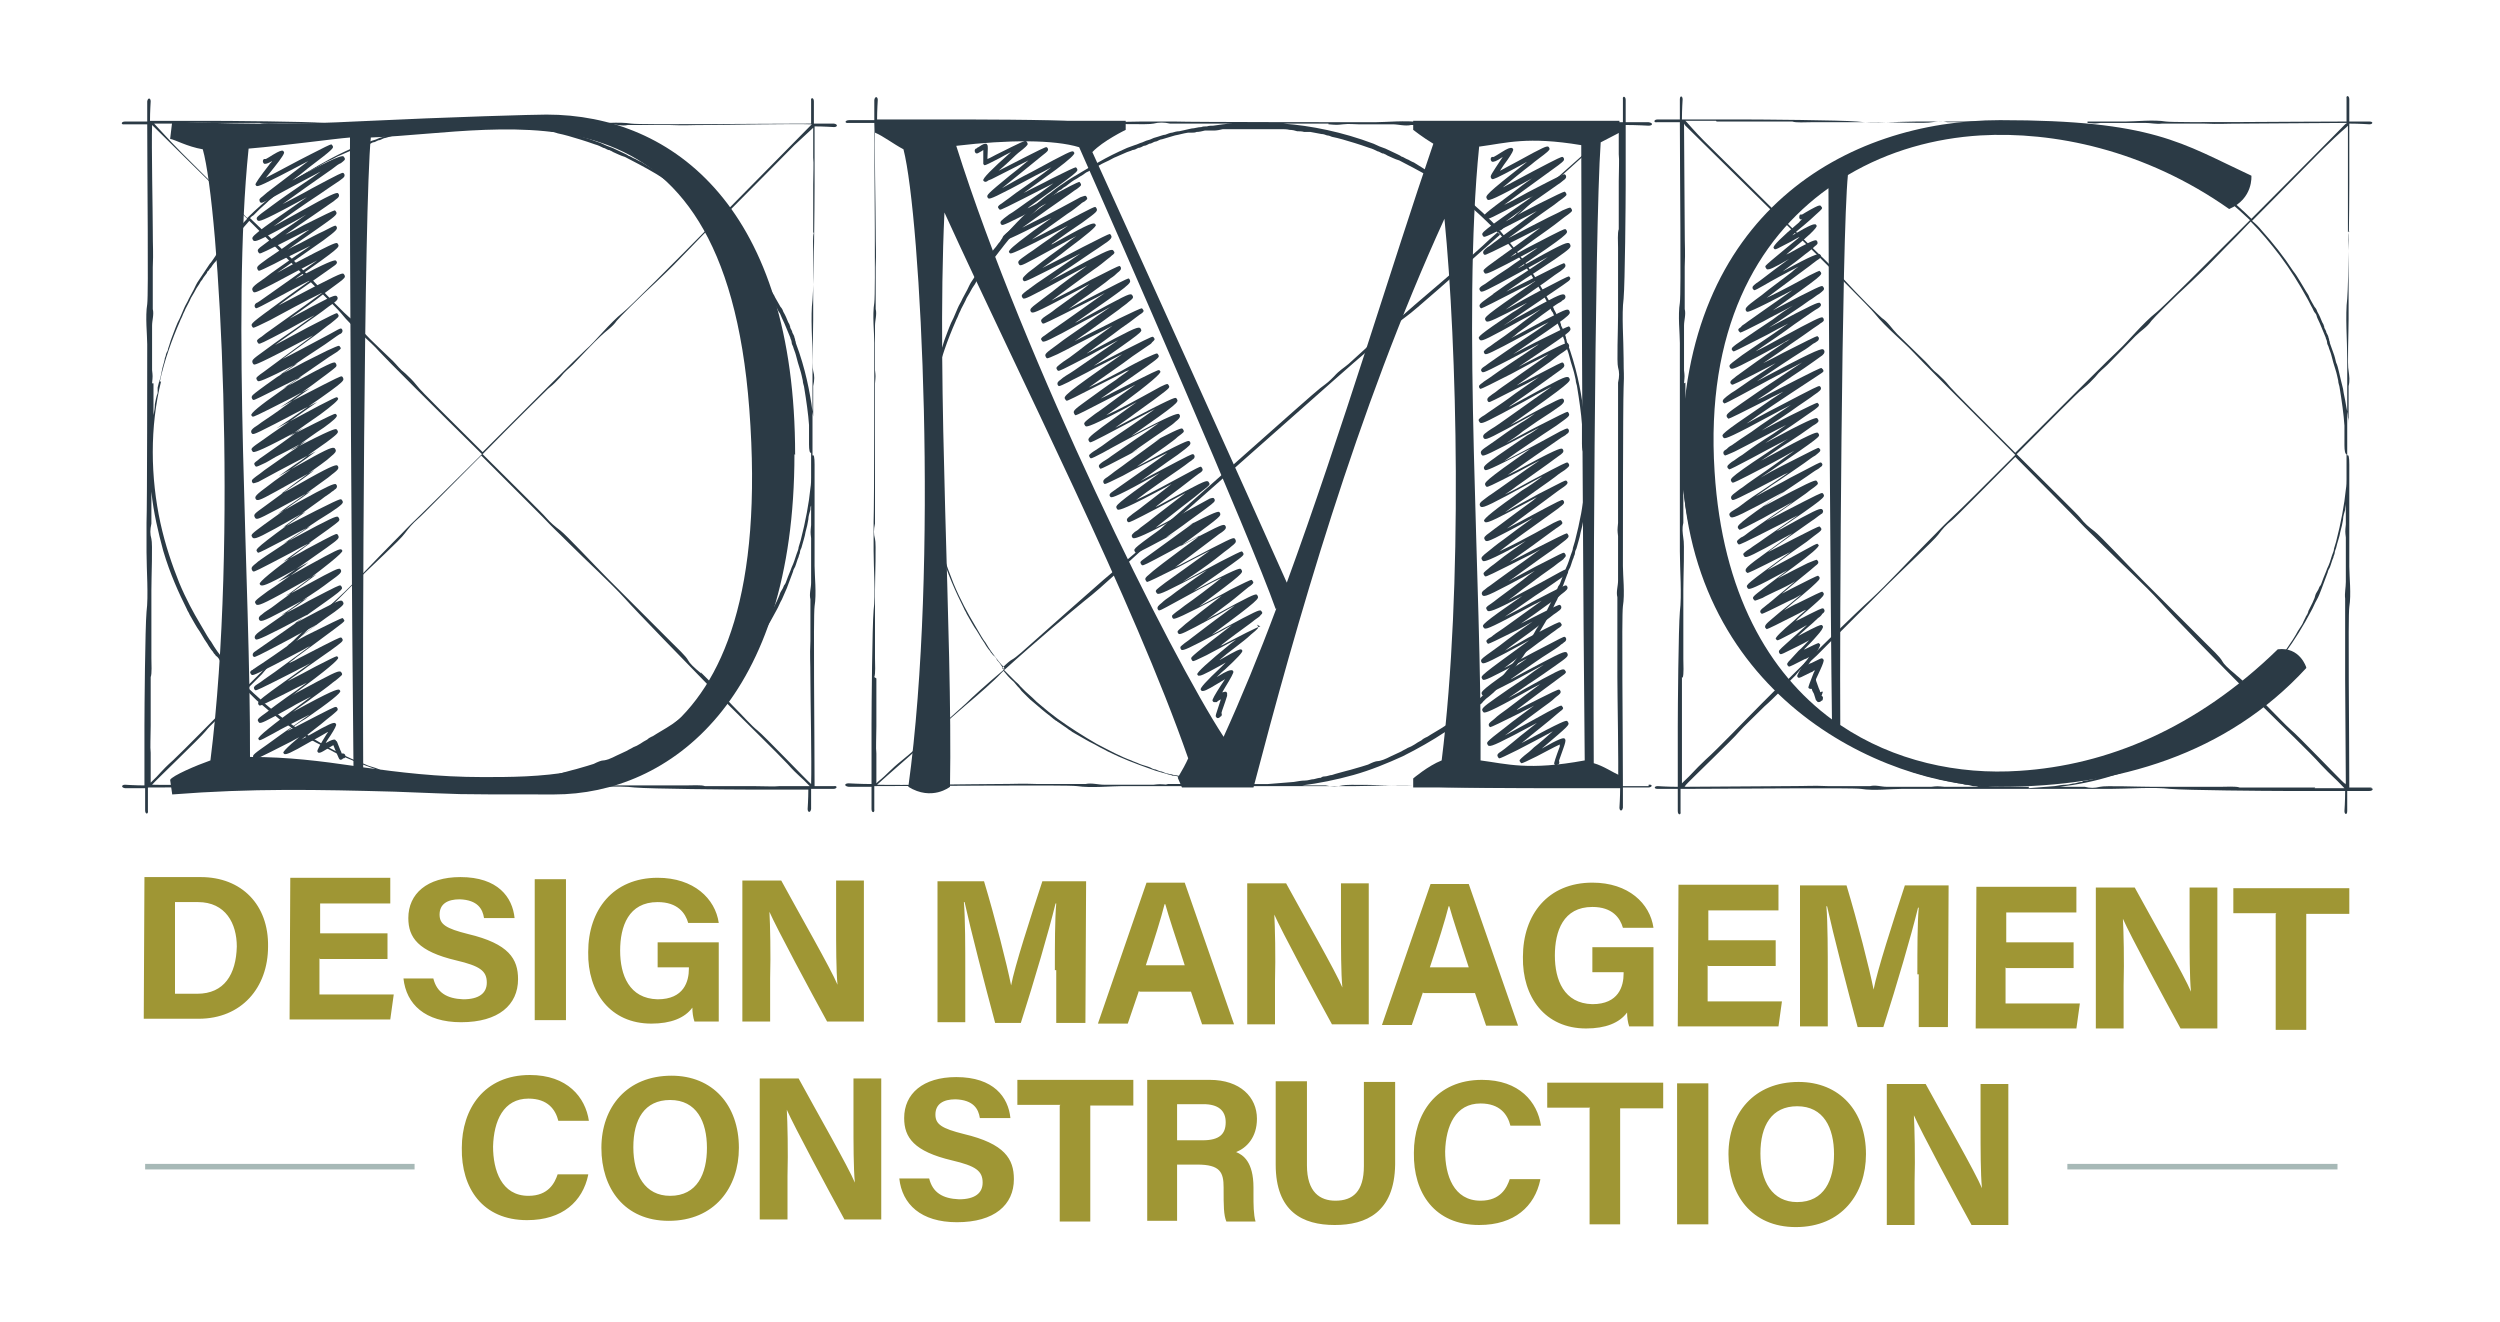
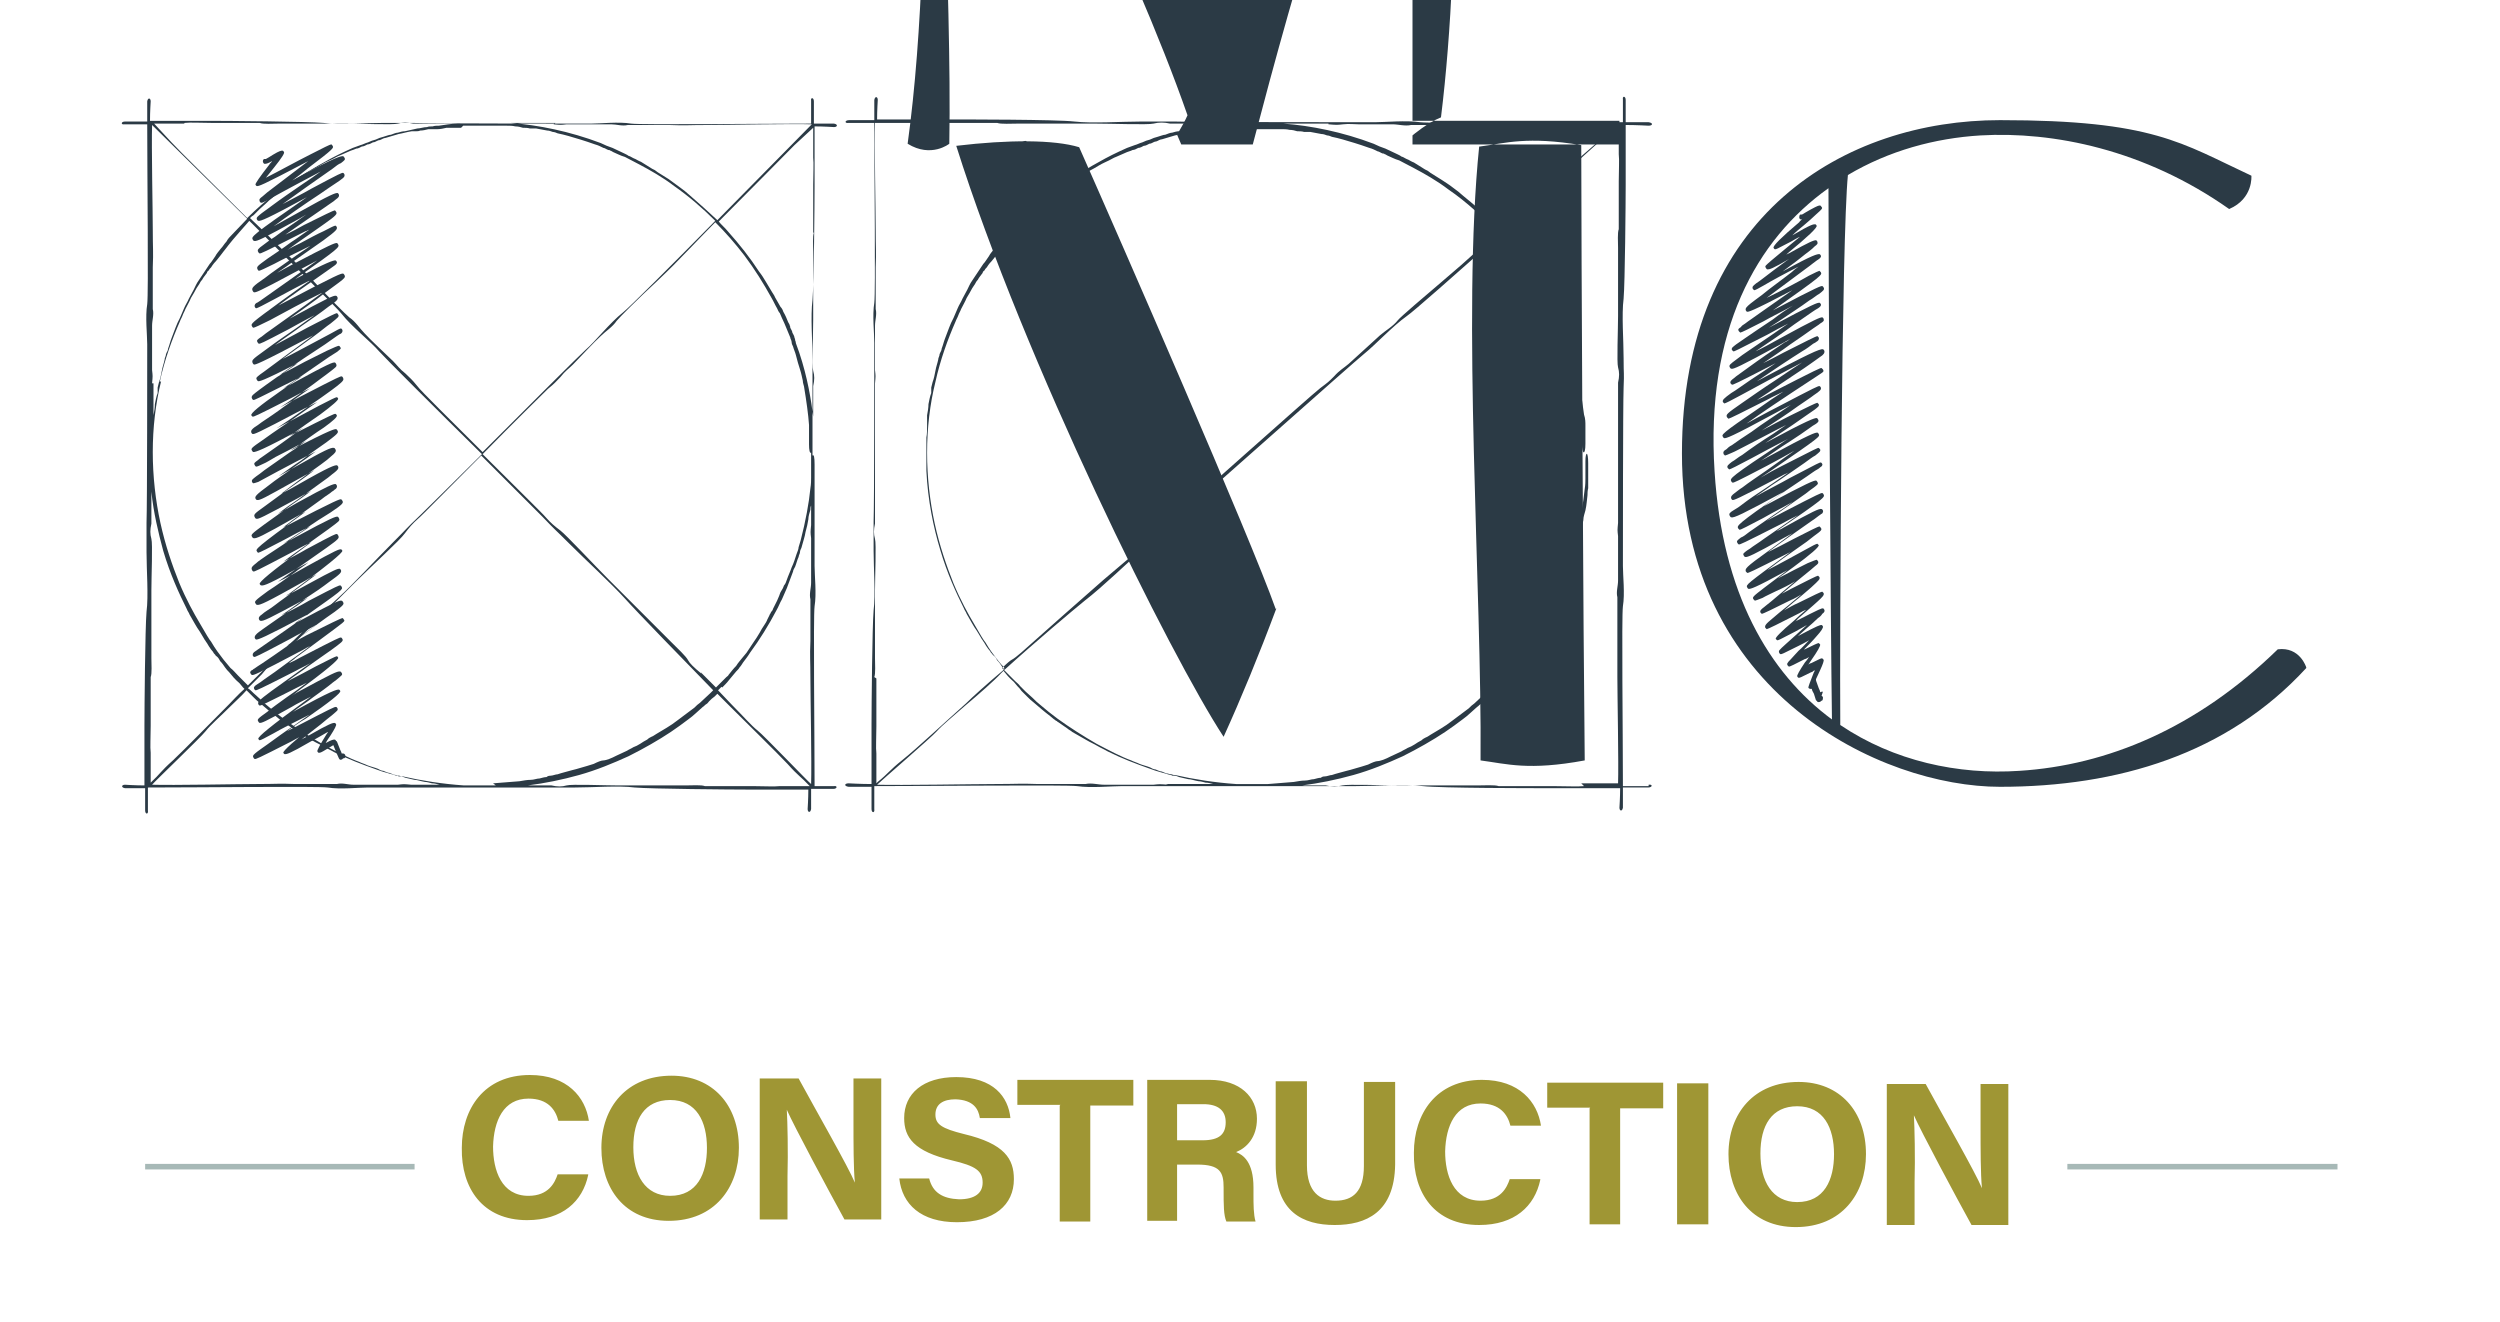
<svg xmlns="http://www.w3.org/2000/svg" id="Layer_1" data-name="Layer 1" version="1.1" viewBox="0 0 360 190.4">
  <defs>
    <style>
      .cls-1 {
        fill: #9f9634;
      }

      .cls-1, .cls-2 {
        stroke-width: 0px;
      }

      .cls-2 {
        fill: #2b3a45;
      }

      .cls-3 {
        fill: none;
        stroke: #a7b9b7;
        stroke-miterlimit: 10;
        stroke-width: .8px;
      }
    </style>
  </defs>
-   <path class="cls-1" d="M20.8,126.3h8.1c5.9,0,9.8,4,9.7,10,0,5.9-3.8,10.4-10,10.4h-7.9s.1-20.4.1-20.4ZM25.1,143.1h3.3c3.9,0,5.6-2.8,5.7-6.8,0-3.3-1.6-6.4-5.6-6.4h-3.3s0,13.2,0,13.2ZM46,138v5.2s10.7,0,10.7,0l-.5,3.6h-14.5c0,0,.1-20.4.1-20.4h14.4c0,0,0,3.7,0,3.7h-10.1c0,0,0,4.3,0,4.3h9.7c0,0,0,3.7,0,3.7h-9.7ZM62.4,140.9c.5,2,1.9,2.9,4.3,3,2.3,0,3.4-.9,3.4-2.4,0-1.7-1-2.4-4.4-3.2-5.5-1.3-6.9-3.3-6.9-6.1,0-3.5,2.7-5.9,7.5-5.9,5.4,0,7.5,2.9,7.8,5.9h-4.4c-.2-1.3-.9-2.6-3.5-2.7-1.8,0-2.9.7-2.9,2.2,0,1.4.9,2,4.1,2.8,5.9,1.4,7.2,3.6,7.2,6.5,0,3.7-2.8,6.2-8.2,6.2-5.2,0-7.9-2.6-8.3-6.3h4.4ZM81.5,126.6v20.3c-.1,0-4.5,0-4.5,0v-20.3c.1,0,4.5,0,4.5,0ZM103.2,147.1h-3.2c-.2-.6-.3-1.3-.3-2-1.1,1.5-3.1,2.3-5.9,2.3-5.9,0-9.2-4.5-9.1-10.3,0-6.1,3.6-10.7,10-10.7,5.2,0,8.3,3,8.8,6.5h-4.4c-.4-1.4-1.5-3-4.4-3-4.2,0-5.4,3.5-5.4,7,0,3.5,1.3,6.9,5.4,7,3.8,0,4.5-2.6,4.5-4.4v-.2s-4.5,0-4.5,0v-3.6s8.8,0,8.8,0v11.4ZM106.9,147.1v-20.3c.1,0,5.6,0,5.6,0,2.5,4.6,7.2,12.8,8.1,15h0c-.2-2.1-.2-5.6-.2-9v-6s4,0,4,0v20.3c-.1,0-5.3,0-5.3,0-2.2-4-7.3-13.5-8.3-15.8h0c.1,1.8.2,6,.1,9.6v6.2s-4,0-4,0ZM151.9,139.7c0-3.5,0-7.4.2-9.6h-.1c-1,4.1-3,10.9-5,17.2h-3.7c-1.5-5.6-3.5-13.3-4.4-17.4h-.1c.2,2.4.2,6.6.2,10v7.3s-4,0-4,0v-20.3c.1,0,6.7,0,6.7,0,1.6,5.3,3.3,12,3.9,15h0c.5-2.7,2.8-9.8,4.5-15h6.3s-.1,20.4-.1,20.4h-4.2s0-7.6,0-7.6ZM164,142.7l-1.6,4.7h-4.3s7-20.3,7-20.3h5.5s7.1,20.4,7.1,20.4h-4.6s-1.6-4.7-1.6-4.7h-7.4ZM167.7,130.2h0c-.5,2-1.5,5.2-2.7,8.8h5.6c-1.4-4.3-2.3-7-2.8-8.8ZM179.6,147.5v-20.3c.1,0,5.6,0,5.6,0,2.5,4.6,7.2,12.8,8.1,15h0c-.2-2.1-.2-5.6-.2-9v-6s4,0,4,0v20.3c-.1,0-5.3,0-5.3,0-2.2-4-7.3-13.5-8.3-15.8h0c.1,1.8.2,6,.1,9.6v6.2s-4,0-4,0ZM204.9,142.9l-1.6,4.7h-4.3s7-20.3,7-20.3h5.5s7.1,20.4,7.1,20.4h-4.6s-1.6-4.7-1.6-4.7h-7.4ZM208.6,130.5h0c-.5,2-1.5,5.2-2.7,8.8h5.6c-1.4-4.3-2.3-7-2.8-8.8ZM237.8,147.8h-3.2c-.2-.6-.3-1.3-.3-2-1.1,1.5-3.1,2.3-5.9,2.3-5.9,0-9.2-4.5-9.1-10.3,0-6.1,3.6-10.7,10-10.7,5.2,0,8.3,3,8.8,6.5h-4.4c-.4-1.4-1.5-3-4.4-3-4.2,0-5.4,3.5-5.4,7,0,3.5,1.3,6.9,5.4,7,3.8,0,4.5-2.6,4.5-4.4v-.2s-4.5,0-4.5,0v-3.6s8.8,0,8.8,0v11.4ZM245.9,139v5.2s10.7,0,10.7,0l-.5,3.6h-14.5c0,0,.1-20.4.1-20.4h14.4c0,0,0,3.7,0,3.7h-10.1c0,0,0,4.3,0,4.3h9.7c0,0,0,3.7,0,3.7h-9.7ZM276.1,140.3c0-3.5,0-7.4.2-9.6h-.1c-1,4.1-3,10.9-5,17.2h-3.7c-1.5-5.6-3.5-13.3-4.4-17.4h-.1c.2,2.4.2,6.6.2,10v7.3s-4,0-4,0v-20.3c.1,0,6.7,0,6.7,0,1.6,5.3,3.3,12,3.9,15h0c.5-2.7,2.8-9.8,4.5-15h6.3s-.1,20.4-.1,20.4h-4.2s0-7.6,0-7.6ZM288.8,139.3v5.2s10.7,0,10.7,0l-.5,3.6h-14.5c0,0,.1-20.4.1-20.4h14.4c0,0,0,3.7,0,3.7h-10.1c0,0,0,4.3,0,4.3h9.7c0,0,0,3.7,0,3.7h-9.7ZM301.8,148.1v-20.3c.1,0,5.6,0,5.6,0,2.5,4.6,7.2,12.8,8.1,15h0c-.2-2.1-.2-5.6-.2-9v-6s4,0,4,0v20.3c-.1,0-5.3,0-5.3,0-2.2-4-7.3-13.5-8.3-15.8h0c.1,1.8.2,6,.1,9.6v6.2s-4,0-4,0ZM327.8,131.5h-6.2s0-3.6,0-3.6h16.7c0,0,0,3.7,0,3.7h-6.2s0,16.7,0,16.7h-4.4s0-16.7,0-16.7Z" />
  <path class="cls-1" d="M84.7,169.2c-.8,3.8-3.7,6.5-8.8,6.5-6.4,0-9.5-4.6-9.4-10.4,0-5.6,3.2-10.5,9.8-10.5,5.4,0,8,3.2,8.5,6.6h-4.4c-.4-1.6-1.5-3.2-4.3-3.2-3.6,0-5,3.2-5.1,6.9,0,3.4,1.2,7.1,5.1,7.1,2.9,0,3.8-1.9,4.2-3.1h4.4ZM106.4,165.3c0,5.7-3.5,10.5-10.1,10.5-6.4,0-9.7-4.7-9.7-10.5,0-5.9,3.7-10.4,10.1-10.4,5.9,0,9.7,4.2,9.7,10.4ZM91.2,165.2c0,4,1.7,7,5.3,7,3.9,0,5.3-3.2,5.3-6.9,0-3.8-1.5-6.9-5.3-6.9-3.7,0-5.3,2.8-5.3,6.8ZM109.4,175.6v-20.3c.1,0,5.6,0,5.6,0,2.5,4.6,7.2,12.8,8.1,15h0c-.2-2.1-.2-5.6-.2-9v-6s4,0,4,0v20.3c-.1,0-5.3,0-5.3,0-2.2-4-7.3-13.5-8.3-15.8h0c.1,1.8.2,6,.1,9.6v6.2s-4,0-4,0ZM133.8,169.7c.5,2,1.9,2.9,4.3,3,2.3,0,3.4-.9,3.4-2.4,0-1.7-1-2.4-4.4-3.2-5.5-1.3-6.9-3.3-6.9-6.1,0-3.5,2.7-5.9,7.5-5.9,5.4,0,7.5,2.9,7.8,5.9h-4.4c-.2-1.3-.9-2.6-3.5-2.7-1.8,0-2.9.7-2.9,2.2,0,1.4.9,2,4.1,2.8,5.9,1.4,7.2,3.6,7.2,6.5,0,3.7-2.8,6.2-8.2,6.2-5.2,0-7.9-2.6-8.3-6.3h4.4ZM152.7,159.1h-6.2s0-3.6,0-3.6h16.7c0,0,0,3.7,0,3.7h-6.2s0,16.7,0,16.7h-4.4s0-16.7,0-16.7ZM169.5,167.7v8.1s-4.3,0-4.3,0v-20.3c.1,0,9,0,9,0,4.4,0,6.8,2.5,6.8,5.6,0,2.7-1.5,4.2-3,4.8,1,.4,2.5,1.4,2.5,5.1v1c0,1.4,0,2.9.3,3.9h-4.2c-.4-.9-.4-2.4-.4-4.6v-.3c0-2.2-.5-3.3-3.8-3.3h-2.9ZM169.5,164.2h3.7c2.4,0,3.3-.9,3.3-2.6,0-1.7-1.1-2.6-3.2-2.6h-3.8s0,5.2,0,5.2ZM188.2,155.7v12.1c0,3.9,1.9,5.1,4.1,5.1,2.5,0,4.1-1.3,4.1-5v-12.1c0,0,4.5,0,4.5,0v11.9c-.1,6.9-4.2,8.7-8.7,8.7-4.6,0-8.5-1.9-8.5-8.7v-12c0,0,4.5,0,4.5,0ZM221.8,169.9c-.8,3.8-3.7,6.5-8.8,6.5-6.4,0-9.5-4.6-9.4-10.4,0-5.6,3.2-10.5,9.8-10.5,5.4,0,8,3.2,8.5,6.6h-4.4c-.4-1.6-1.5-3.2-4.3-3.2-3.6,0-5,3.2-5.1,6.9,0,3.4,1.2,7.1,5.1,7.1,2.9,0,3.8-1.9,4.2-3.1h4.4ZM229,159.5h-6.2s0-3.6,0-3.6h16.7c0,0,0,3.7,0,3.7h-6.2s0,16.7,0,16.7h-4.4s0-16.7,0-16.7ZM246,156v20.3c-.1,0-4.5,0-4.5,0v-20.3c.1,0,4.5,0,4.5,0ZM268.7,166.2c0,5.7-3.5,10.5-10.1,10.5-6.4,0-9.7-4.7-9.7-10.5,0-5.9,3.7-10.4,10.1-10.4,5.9,0,9.7,4.2,9.7,10.4ZM253.5,166.1c0,4,1.7,7,5.3,7,3.9,0,5.3-3.2,5.3-6.9,0-3.8-1.5-6.9-5.3-6.9-3.7,0-5.3,2.8-5.3,6.8ZM271.7,176.4v-20.3c.1,0,5.6,0,5.6,0,2.5,4.6,7.2,12.8,8.1,15h0c-.2-2.1-.2-5.6-.2-9v-6s4,0,4,0v20.3c-.1,0-5.3,0-5.3,0-2.2-4-7.3-13.5-8.3-15.8h0c.1,1.8.2,6,.1,9.6v6.2s-4,0-4,0Z" />
-   <path class="cls-2" d="M341.6,113.4c-.2,0-1.7,0-3.3,0,0-7.4-.2-24.6,0-26,.3-1.8,0-4.4,0-5.8,0-.6,0-5.6,0-10.9,0,0,0-.1,0-.2,0-.3,0-.7,0-1,0-.4,0-.7,0-1.2,0-.1,0-.2,0-.3,0-.1,0-.2,0-.3,0-.2,0-.5,0-.8,0-1.1-.1-1.5-.3-1.3,0-4.6,0-8.7,0-9.7,0-2.4,0-1.6,0-4.2,0-2.6-.3-6.3,0-8.7.2-2.3.3-13.9.3-16.5,0-2.6,0-6.8,0-8.7,0,0,0,0,.1,0,1.3,0,2.8.1,2.8.1.5,0,.6-.4,0-.4-.2,0-1.3,0-2.9,0,0-1.7,0-1.8,0-3.2,0-.6-.5-.6-.4-.1,0,.2,0,1.7,0,3.3-7.4,0-24.6.2-26,0-1.8-.3-4.4,0-5.8,0-1.4,0-23.4,0-25.8,0-2.4,0-1.6,0-4.2,0-2.6,0-6.3.3-8.7,0-2.3-.2-13.9-.3-16.5-.3-2.6,0-6.8,0-8.7,0,0,0,0,0,0-.1,0-1.3.1-2.8.1-2.8,0-.5-.4-.6-.4,0,0,.2,0,1.3,0,2.9-1.7,0-1.8,0-3.2,0-.6,0-.6.5-.1.4.2,0,1.7,0,3.3,0,0,7.4.2,24.6,0,26-.3,1.8,0,4.4,0,5.8,0,1.4,0,23.4,0,25.8,0,2.4,0,1.6,0,4.2,0,2.6.3,6.3,0,8.7-.2,2.3-.3,13.9-.3,16.5,0,2.6,0,6.8,0,8.7,0,0,0,0-.1,0-1.3,0-2.8-.1-2.8-.1-.5,0-.6.4,0,.4.2,0,1.3,0,2.9,0,0,1.7,0,1.8,0,3.2,0,.6.5.6.4.1,0-.2,0-1.7,0-3.3,7.4,0,24.6-.2,26,0,1.8.3,4.4,0,5.8,0,.7,0,7.3,0,13.6,0,.7,0,1.3,0,2.1,0,1.1,0,2.4,0,3.6,0,3.2,0,5.7,0,6.5,0,2.4,0,1.6,0,4.2,0s6.3-.3,8.7,0c2.3.2,13.9.3,16.5.3,2.6,0,6.8,0,8.7,0,0,0,0,0,0,.1,0,1.3-.1,2.8-.1,2.8,0,.5.4.6.4,0,0-.2,0-1.3,0-2.9,1.7,0,1.8,0,3.2,0,.6,0,.6-.5.1-.4M292.2,113.3c-1.2,0-2.4,0-3.7,0-.3,0-.6,0-.8,0-3.1-.2-6.2-.7-8.9-1.3-.2,0-.3,0-.5-.1-.2,0-.3,0-.5-.1-.3,0-.6-.2-.9-.3-.3,0-.6-.2-.9-.3-.3,0-.6-.2-.8-.3-.5-.2-1-.3-1.5-.5-.4-.2-.8-.3-1.2-.5-.2,0-.4-.1-.5-.2-.2,0-.4-.1-.6-.2-.4-.2-.8-.4-1.2-.6-.2,0-.4-.2-.7-.3-.2-.1-.4-.2-.7-.3-.5-.2-.9-.5-1.4-.7-1.9-1.1-3.8-2.3-5.6-3.6-.4-.3-.9-.7-1.3-1-.2-.2-.4-.3-.6-.5-.2-.2-.4-.3-.6-.5-.4-.3-.7-.7-1.1-1-.3-.3-.7-.6-1-.9-.3-.3-.5-.5-.8-.7.9-.9,1.7-1.7,2.1-2.1.9-1.1,1.5-1.7,1.9-1.9.6-.3,1.8-1.6,2.6-2.4s7.2-7.2,9.1-9.1c1.9-1.9,6.4-6.1,7-6.9.6-.8,1.1-1.4,2-2.1.4-.3,4.7-4.7,9.1-9.1,4.2,4.2,7.9,8,8.8,8.9,2.2,2.3,1.5,1.5,3.9,3.9,2.4,2.4,6,5.7,8.1,8,1.6,1.8,8.8,9.2,12.9,13.3-.2.1-.3.3-.5.4-.5.5-1,.9-1.5,1.4-.3.2-.5.4-.8.7l-.4.3-.4.3c-.3.2-.5.4-.8.6-.1.1-.3.2-.4.3-.1.1-.3.2-.4.3-.5.4-1.1.8-1.6,1.1-.5.3-1,.7-1.5,1-.2.1-.4.3-.7.4-.2.1-.4.2-.6.4-.4.2-.7.4-1,.6-.3.2-.7.4-1,.5-.3.2-.6.3-.9.5-.6.3-1.1.5-1.5.7-.4.2-.8.4-1.1.5-.3.1-.6.2-.8.3-.3,0-.8.3-1.4.5-.6.2-1.3.4-2,.6-.4.1-.7.2-1.1.3-.4.1-.7.2-1.1.3-.4.1-.7.2-1,.3-.3,0-.7.2-1,.2-.1,0-.4,0-.6.2-.3,0-.6.1-1,.2-.4,0-.8.2-1.3.2-.5,0-1,.1-1.6.2-1.1.1-2.5.2-3.8.3M242.5,55.2c.1-1.1.1-1,0-1.9,0-.9,0-1.3,0-2s0-3.6,0-4.4.3-1.6.1-2.4c0-.3,0-3.6,0-6.1.1-2.4,0-2.6,0-5.5,0-2.6-.1-12.2-.1-15.1,0,0,.1.2.2.3.4.4,7,6.9,13.6,13.4-.7.7-1.4,1.5-2.2,2.3-.3.3-.6.6-.8,1-.3.3-.5.7-.8,1-.3.4-.6.7-.8,1.1-.3.4-.5.8-.8,1.1-.1.2-.3.4-.4.6-.1.2-.3.4-.4.6-.3.4-.5.8-.8,1.2-.3.4-.5.9-.8,1.3-.2.4-.5.9-.7,1.3-.2.5-.5.9-.7,1.4-.1.2-.2.5-.3.7-.1.2-.2.5-.3.7-.5.9-.8,1.9-1.2,2.9-.2.5-.3,1-.5,1.5,0,.3-.2.5-.3.8,0,.3-.2.5-.2.8-.1.5-.3,1-.4,1.6-.1.5-.2,1.1-.4,1.6l-.2.8v.8c-.2.5-.3,1.1-.4,1.6,0,.5-.1,1.1-.2,1.6,0,.2,0,.5,0,.7,0-2.8,0-5,0-5.4M243.6,54.9c.7-3.2,1.8-6.2,2.9-8.7.1-.3.3-.6.4-.9.1-.3.3-.6.4-.9.3-.6.6-1.1.8-1.6.3-.5.6-1,.8-1.4.1-.2.3-.4.4-.6.1-.2.3-.4.4-.6.2-.4.5-.7.7-1,0-.2.2-.3.3-.4,0-.1.2-.3.3-.4.3-.5.6-.8.7-.9.5-.6.9-1,1.1-1.4.3-.4.5-.6.7-.9.2-.3.4-.5.7-.8.2-.3.5-.7.9-1.1.5-.6,1-1.1,1.5-1.6,6.4,6.3,12.7,12.6,13.4,13.5,1.5,1.9,4.2,4.1,5.4,5.4.7.8,8.3,8.4,14.8,14.9-4.3,4.3-8,8-8.9,8.8-2.3,2.2-1.5,1.5-3.9,3.9-2.4,2.4-5.7,6-8,8.1-1.8,1.6-9,8.6-13.1,12.7-.2-.2-.3-.3-.5-.5-.4-.4-.7-.7-.9-.9-.4-.4-.7-.8-1.1-1.1-.2-.2-.3-.4-.5-.6-.2-.2-.3-.4-.5-.6-.3-.4-.6-.8-.9-1.2-.3-.4-.6-.9-.9-1.4-.2-.2-.8-1.2-1.7-2.6-.9-1.5-2-3.5-3-5.9-1-2.5-2-5.4-2.7-8.7-.7-3.2-1.1-6.7-1.1-10.2,0-3.5.4-7,1.2-10.3M287.8,17.8h.4c.5,0,1,0,1.4,0,.2,0,.5,0,.7,0,.2,0,.5,0,.7,0,.5,0,.9,0,1.4,0,.1,0,.2,0,.3,0,.1,0,.2,0,.3,0,.2,0,.4,0,.7,0,.4,0,.9,0,1.2.1.4,0,.8.1,1.1.2.3,0,.7,0,1,.1.2,0,.3,0,.5,0,.2,0,.3,0,.4,0,.6.1,1.1.2,1.6.3.3,0,.5.1.8.2.3,0,.5.1.8.2,1,.2,2,.5,3.3.9.6.2,1.3.4,2.1.7.4.1.8.3,1.2.5.2,0,.4.2.7.3.1,0,.2,0,.3.1.1,0,.2.1.4.2.5.2,1,.5,1.7.8.6.3,1.3.7,2.1,1.1,1.5.8,3.3,1.9,5.1,3.2,2,1.4,4,3.1,6,5-6.3,6.3-12.6,12.6-13.5,13.3-1.9,1.5-4.1,4.2-5.4,5.4-.8.7-8.4,8.3-14.9,14.8-4.5-4.5-9-9-9.4-9.5-.9-1.1-.9-1-1.7-1.8-.9-.7-1.2-1.2-1.8-1.8s-3.4-3.3-4.1-4c-.8-.8-1.3-1.7-2.2-2.3-.4-.3-3.4-3.3-5.6-5.7-2.2-2.3-2.4-2.5-5.1-5.1-.7-.7-2.1-2-3.7-3.6.2-.2.3-.3.5-.4.3-.3.6-.6,1-.9.3-.3.7-.6,1-.9.2-.2.4-.4.8-.7.3-.3.7-.6,1.2-.9.2-.2.4-.4.7-.5.2-.2.5-.4.7-.5.5-.4,1-.8,1.6-1.1.3-.2.6-.4.8-.5.3-.2.5-.4.8-.5.6-.3,1.1-.6,1.6-.9.5-.3,1-.5,1.4-.7.4-.2.7-.4,1-.5.5-.2,1.1-.5,1.6-.7.3-.1.6-.2.8-.3.3,0,.6-.2.8-.3.3,0,.6-.2.8-.3.3,0,.6-.2.8-.3.3,0,.6-.2.8-.3.3,0,.5-.2.8-.3.2,0,1-.3,2.1-.6.6-.1,1.2-.3,1.9-.4,0,0,.2,0,.3,0,0,0,.2,0,.3,0,.2,0,.4,0,.6-.1.4,0,.8-.1,1.2-.2.2,0,.4,0,.6,0,.2,0,.4,0,.7,0,.4,0,.9-.1,1.3-.2.5,0,.9,0,1.4,0,.2,0,.5,0,.7,0h.4ZM321.9,97.1c-1.1-.9-1.7-1.5-1.9-1.9-.3-.6-1.6-1.8-2.4-2.6-.8-.8-7.2-7.2-9.1-9.1-1.9-1.9-6.1-6.4-6.9-7s-1.4-1.1-2.1-2c-.3-.4-4.7-4.7-9.1-9.1,4.5-4.5,8.9-9,9.5-9.4,1.1-.9,1-.9,1.8-1.7.7-.9,1.2-1.2,1.8-1.8.6-.6,3.3-3.4,4-4.1.8-.8,1.7-1.3,2.3-2.2.3-.4,3.3-3.4,5.7-5.6,2.3-2.2,2.5-2.4,5.1-5.1.7-.7,2-2,3.5-3.6,1.5,1.5,2.9,3.2,4.2,4.9,1.5,2,2.8,4.1,3.9,6.1.3.5.5,1,.8,1.5.1.2.2.5.4.7s.2.5.3.7c.5,1,.8,1.9,1.2,2.8,0,.2.2.4.2.7,0,.2.1.4.2.6.1.4.3.8.4,1.2.2.8.4,1.5.6,2.1.2.6.3,1.2.4,1.6,0,.4.2.8.2,1,.3,1.8.6,3.9.7,5.5,0,.4,0,.8,0,1.1,0,.2,0,.3,0,.5,0,.1,0,.3,0,.4,0,.5,0,.8,0,.8,0,.8.1,1.3.3,1.3,0,1.2,0,2.3,0,3.5,0,0,0,0,0,.1,0,.4,0,.9-.1,1.5-.2,2.1-.7,4.8-1.4,7.5l-.3,1c0,.3-.2.7-.3,1-.2.7-.4,1.3-.7,1.9-.2.6-.5,1.2-.7,1.8-.1.3-.2.6-.4.8-.1.3-.2.5-.4.8s-.2.5-.3.8c-.1.2-.2.5-.3.7-.2.4-.4.8-.6,1.2,0,0,0,.2-.1.3,0,0,0,.2-.1.2,0,.1-.2.3-.2.4-.1.2-.2.4-.3.6-.1.3-.3.6-.5.9-.2.3-.4.6-.6,1-.2.3-.4.7-.7,1.1-.3.4-.5.8-.8,1.2-.1.2-.3.4-.4.6-.2.2-.3.4-.5.6-.3.4-.7.8-1,1.3-.4.4-.8.9-1.1,1.3,0,.1-.2.2-.3.3-.1.1-.2.2-.3.3-.2.2-.4.4-.6.7-.2.2-.4.4-.6.6-.9-1-1.8-1.8-2.3-2.2M325,99.1c.3-.3.7-.7,1-1.1.3-.4.7-.8,1-1.2.2-.2.4-.4.5-.6.2-.2.3-.4.5-.7s.4-.4.5-.7c.2-.2.4-.5.5-.7,1.4-1.9,2.7-4,3.8-6.1.3-.5.5-1.1.8-1.6.3-.5.5-1.1.7-1.6.1-.3.2-.5.3-.8.1-.3.2-.5.3-.8.1-.3.2-.5.3-.8,0-.2.2-.5.3-.7.2-.5.3-1,.5-1.4,0-.2.2-.5.2-.7,0-.2.1-.4.2-.7.2-.9.5-1.6.6-2.3.2-.7.3-1.2.4-1.8,0-.5.2-1,.3-1.4,0-.3.1-.6.1-.9,0,1.6,0,2.8,0,3-.1,1.1-.1,1,0,1.9,0,.9,0,1.3,0,2s0,3.6,0,4.4-.2,1.6-.1,2.4c0,.3,0,3.6,0,6.1s0,2.6,0,5.5c0,2.6.1,12.3.1,15.2,0,0,0-.2-.2-.2-.5-.4-6.8-7-7.7-7.7-.8-.7-2.1-2.1-3.7-3.7-.6-.6-1.3-1.3-2-2,.2-.2.3-.3.5-.5M338.3,33.3c-.2.5-.1,1.9-.1,2.7,0,.8,0,7.8,0,9.9,0,2-.2,6.7,0,7.5.1.8.2,1.4,0,2.2,0,.3,0,2.5,0,5.4,0-.3,0-.6-.1-.9,0-.6-.2-1.2-.3-1.9-.1-.7-.3-1.4-.4-2.2-.2-.8-.4-1.6-.6-2.5-.1-.4-.2-.9-.4-1.3-.1-.4-.2-.9-.4-1.4-.2-.5-.3-.9-.5-1.4,0-.1,0-.2-.1-.4,0-.1,0-.2-.1-.4,0-.2-.2-.5-.3-.7,0-.2-.2-.5-.3-.7,0-.1,0-.2-.1-.4,0-.1-.1-.2-.2-.4-.2-.5-.4-1-.7-1.5-.1-.3-.2-.5-.4-.7-.1-.2-.3-.5-.4-.7-.1-.2-.3-.5-.4-.8-.1-.3-.3-.5-.4-.7-.3-.5-.6-1-.9-1.5-.3-.5-.6-1-1-1.5-1.3-2-2.8-3.9-4.5-5.8-.4-.5-.9-1-1.4-1.4,4.2-4.2,10-10.2,10.9-11,1.2-1.2,2.7-2.5,2.7-2.5,0,0,.2-.2.2-.2,0,1.9,0,4,0,4.4,0,.8,0,2.3,0,4,0,1.7,0,4,0,4.9,0,1.1,0,1.7,0,2M300.6,17.7c1.1.1,1,.1,1.9,0,.9,0,1.3,0,2,0s3.6,0,4.4,0,1.6.2,2.4.1c.3,0,3.6,0,6.1,0,2.4.1,2.6,0,5.5,0,2.6,0,12.3-.1,15.1-.1,0,0-.2.1-.3.2-.4.4-6.9,7-13.5,13.6-1.3-1.3-2.6-2.4-4-3.6l-.8-.6c-.3-.2-.5-.4-.8-.6-.5-.4-1-.7-1.6-1.1-.5-.3-1.1-.7-1.6-1l-.4-.3-.4-.2c-.3-.2-.5-.3-.8-.5-.3-.2-.5-.3-.8-.5-.3-.1-.6-.3-.8-.4-.3-.1-.6-.3-.8-.4-.1,0-.3-.1-.4-.2l-.4-.2c-.6-.3-1.1-.5-1.7-.8-.6-.2-1.1-.4-1.7-.7-4.5-1.7-9.1-2.6-13.1-2.9-.3,0-.7,0-1,0,3.8,0,7.1,0,7.5,0M247.2,17.5c.8,0,2.3,0,4,0,1.7,0,4,0,4.9,0,1.1,0,1.7,0,2,0,.5.2,1.9.1,2.7.1s7.8,0,9.9,0c2,0,6.7.2,7.5,0,.8-.1,1.4-.2,2.2,0,.3,0,3.1,0,6.6,0-1,0-2,.2-2.9.3-.3,0-.6,0-.9.1-.3,0-.6,0-.9.1-.5,0-1,.2-1.4.2-.8.2-1.4.3-1.8.4-.2,0-.3,0-.5,0,0,0-.2,0-.3,0,0,0-.2,0-.3,0-.3,0-.7.2-1,.3-.3,0-.7.2-1.1.3-.4.1-.7.2-1.1.4-.4.1-.7.2-1.1.4-.4.1-.7.3-1.1.4l-1.1.4c-.4.2-.7.3-1.1.5-2.8,1.3-5.3,2.9-7,4-.2.1-.6.4-1.2.8-.3.2-.6.4-1,.7-.4.3-.7.6-1.2.9-1.1.9-2.3,1.9-3.7,3.3-4.2-4.2-10.1-10-10.9-10.8-1.2-1.2-2.5-2.7-2.5-2.7,0,0-.2-.2-.2-.2,1.9,0,4,0,4.4,0M242.3,97.6c.2-.5.1-1.9.1-2.7,0-.8,0-7.8,0-9.9,0-2,.2-6.7,0-7.5-.1-.8-.2-1.4,0-2.2,0-.3,0-2.2,0-4.8.3,3.1,1,6.1,1.7,8.7,1,3.4,2.3,6.2,3.4,8.4.1.3.3.5.4.8.1.2.3.5.4.7.3.5.5.9.7,1.2.5.7.8,1.3,1,1.7,0,0,.1.2.2.3,0,0,.1.2.2.3.1.2.2.3.3.5.2.3.4.6.6.8,0,.1.2.3.3.4,0,.1.2.2.3.3.2.2.3.4.4.6.3.4.5.6.7.9.2.3.4.5.6.7.4.5.8,1,1.5,1.6.2.2.3.4.5.6,0,0,.1.1.2.2-.9.9-1.7,1.7-2.1,2.1-2.4,2.4-6.3,6.5-8.1,8.1-1.8,1.7-1.8,1.9-3.2,3.2,0,0-.2.2-.2.2,0-1.9,0-3.9,0-4.4,0-.8,0-2.3,0-4,0-1.7,0-4,0-4.9,0-1.1,0-1.7,0-2M280,113.3c-1.1-.1-1-.1-1.9,0-.9,0-1.3,0-2,0s-3.6,0-4.4,0-1.6-.3-2.4-.1c-.3,0-3.6,0-6.1,0-2.4-.1-2.6,0-5.5,0-2.6,0-12.3.1-15.2.1,0,0,.2,0,.2-.2.4-.5,7-6.8,7.7-7.7.7-.8,2.1-2.1,3.7-3.7.7-.6,1.5-1.4,2.2-2.1,0,0,.1.1.2.2.2.2.5.5.8.8.3.3.6.6,1,.9.7.6,1.5,1.3,2.3,1.9.2.2.4.3.6.5.1,0,.2.2.3.2.1,0,.2.2.3.2.4.3.9.6,1.3.9.2.2.5.3.7.5.2.1.5.3.7.4.2.1.5.3.7.4.2.2.5.3.7.4.5.3,1,.6,1.5.8.5.3,1,.5,1.5.8,2,1,4.1,1.8,6.1,2.5,1,.4,2,.6,2.9.9.1,0,.2,0,.3.1.1,0,.2,0,.3,0,.2,0,.5.1.7.2.4.1.9.2,1.3.3.4,0,.9.2,1.5.3.3,0,.6.1,1,.2.4,0,.7.1,1.1.2.2,0,.5,0,.8.1-2.7,0-4.7,0-5,0M333.4,113.4c-.8,0-2.3,0-4,0-1.7,0-4,0-4.9,0-1.1,0-1.7,0-2,0-.5-.2-1.9-.1-2.7-.1-.8,0-7.8,0-9.9,0-2,0-6.7-.2-7.5,0s-1.4.2-2.2,0c-.2,0-1.6,0-3.6,0,2.5-.3,5.1-.8,7.6-1.6,2.5-.7,4.9-1.7,7.1-2.7,2.2-1.1,4.3-2.3,6.1-3.5.9-.6,1.8-1.2,2.5-1.8.4-.3.8-.6,1.1-.9.3-.3.7-.6,1-.9.2-.1.3-.3.5-.4,0,0,.2-.1.2-.2,0,0,.1-.1.2-.2.3-.3.5-.5.8-.7.2-.1.3-.3.4-.4.9.9,1.5,1.5,2,2,2.4,2.4,6.5,6.3,8.1,8.1,1.7,1.8,1.9,1.8,3.2,3.2,0,0,.2.2.2.2-1.9,0-3.9,0-4.3,0" />
  <path class="cls-2" d="M262.5,99.6c-.1,0-.3,0-.4.1,0-.2-.1-.4-.2-.6-.4-1.1-.4-1.1-.4-1.2,0,0,0,0,0-.1.2-.4.4-.9.6-1.3q.6-1.3.5-1.5c0,0-.1-.1-.2-.2-.2,0-.2,0-1.6.7-.1,0-.3.1-.4.2.1-.2.3-.4.4-.6q1.4-2,1.3-2.3c0,0-.1-.1-.2-.2q-.2,0-2,.9c0,0-.2,0-.3.2,0,0,.1-.1.2-.2.6-.6,1.3-1.3,1.8-1.9q1-1.1.9-1.4c0,0-.1-.2-.2-.2-.2,0-.4,0-3.4,1.6,0,0,0,0,0,0,.3-.3.7-.6,1-.9.7-.6,1.4-1.2,1.9-1.7.3-.2.5-.4.6-.6.3-.2.4-.4.3-.6,0,0-.1-.2-.2-.2-.2,0-.3,0-4,1.9,0,0,0,0,0,0,.2-.1.3-.3.4-.4,3.8-3.3,3.8-3.3,3.7-3.7,0,0-.1-.1-.2-.2q-.2,0-3.4,1.6c-.7.3-1.4.7-2.1,1.1.5-.4.9-.8,1.4-1.2.9-.7,1.8-1.5,2.5-2.1,1.2-1.1,1.3-1.2,1.2-1.5,0,0-.1-.1-.2-.2q-.2,0-3.9,1.9c-.4.2-.9.5-1.3.7,1.4-1.2,3.1-2.6,4.1-3.4l.7-.6c.4-.3.5-.4.4-.7,0,0-.1-.1-.2-.2q-.1,0-1.3.5c-1,.5-2.8,1.4-4.3,2.2.7-.5,1.5-1.1,2.2-1.6q3.8-2.8,3.7-3.2c0,0-.1-.1-.2-.2q-.2,0-1.8.9c-1.3.7-3.6,2-5.4,2.9,1.3-1,3.1-2.3,4.4-3.2.9-.6,1.7-1.2,2.3-1.7,1.1-.8,1.2-.9,1-1.2,0,0-.1-.1-.2-.2q-.2,0-3.7,1.8c-1.1.6-2.5,1.3-3.7,1.9,2-1.5,4.9-3.5,6.3-4.5.5-.3.8-.6,1.1-.8.1,0,.2-.2.3-.2.1,0,.3-.3.2-.5,0,0-.1-.2-.2-.2-.3-.1-1.2.3-5.5,2.7-.3.2-.6.3-1,.5,7-4.8,7-4.9,6.8-5.3,0,0-.1-.2-.2-.2-.2,0-.3,0-5.7,2.8-.7.4-1.6.8-2.3,1.2.6-.4,1.3-.9,1.9-1.3,1.3-.9,2.7-1.9,3.7-2.6.5-.4.9-.7,1.2-.9.5-.4.7-.5.5-.8,0,0-.1-.2-.2-.2-.3,0-1,.2-7.5,3.7,2-1.5,4.7-3.3,6.2-4.3.6-.4,1.1-.8,1.5-1,.2-.1.3-.2.4-.3.2-.1.4-.3.3-.5,0,0-.1-.2-.2-.2-.2,0-.2,0-4.4,2.2-1.4.8-3.4,1.8-5,2.7.7-.5,1.5-1,2.3-1.6,1.7-1.1,3.4-2.3,4.7-3.2.7-.5,1.2-.9,1.6-1.1.6-.5.8-.6.7-.9,0,0-.1-.1-.2-.2-.2,0-.2,0-5.3,2.6-1,.5-2.1,1.1-3.1,1.7.5-.3,1-.7,1.5-1,7.1-4.9,7.1-4.9,6.9-5.3,0,0-.1-.2-.2-.2-.3,0-.7,0-7.3,3.6-.3.2-.6.3-.9.5,1.4-.9,2.9-2,4.2-2.8,1.1-.7,2.1-1.4,2.8-1.9.4-.3.7-.5.9-.6.3-.2.6-.4.4-.7,0,0-.1-.2-.2-.2-.3,0-1.1.2-7.4,3.6.6-.4,1.2-.8,1.7-1.1,1.5-1,3-2,4.1-2.8.6-.4,1-.7,1.3-.9.5-.4.7-.5.6-.8,0,0-.1-.1-.2-.2q-.2,0-4,1.9c-1.2.6-2.7,1.4-4,2.1,1.7-1.1,3.7-2.4,5.2-3.5,1-.7,1.8-1.2,2.3-1.6.9-.6,1.1-.8,1-1.1,0,0-.1-.2-.2-.2-.2,0-.3,0-6.2,3.1-1.4.7-3,1.6-4.3,2.3,1.8-1.3,4.9-3.4,10.1-6.8l.6-.4c.3-.2.5-.3.3-.6,0,0-.1-.1-.2-.2-.2,0-.3,0-7.7,3.8-.5.3-1.1.6-1.6.8,1.1-.7,2.3-1.5,3.4-2.3,1.6-1.1,3.2-2.1,4.3-2.9.6-.4,1.1-.8,1.4-1,.5-.3.7-.6.6-.9,0,0-.1-.2-.2-.2-.4-.1-2,.6-9.5,4.6,2.2-1.5,4.9-3.3,6.5-4.3.7-.4,1.2-.8,1.6-1.1.2-.1.4-.2.5-.3.2-.1.4-.3.3-.6,0,0-.1-.1-.2-.2q-.2,0-4.9,2.4c-.9.5-1.9,1-2.9,1.5,1.3-.9,2.7-1.8,3.9-2.7,1.3-.9,2.5-1.7,3.3-2.3.4-.3.8-.5,1-.7.5-.3.6-.4.5-.7,0,0-.1-.2-.2-.2-.3,0-.9.2-6.2,3.1-1.1.6-2.3,1.3-3.4,1.8,1.8-1.2,4-2.7,5.6-3.9,1-.7,1.9-1.3,2.6-1.8.3-.2.6-.4.8-.5.3-.2.5-.4.4-.6,0,0-.1-.2-.2-.2-.3,0-.6,0-7.3,3.6.5-.3.9-.6,1.4-.9,1.6-1.1,3.2-2.1,4.4-3,.7-.4,1.1-.8,1.5-1,.5-.4.8-.6.6-.9,0,0-.1-.2-.2-.2-.2,0-.3-.1-7.1,3.5,7.2-5.1,7.1-5.1,6.9-5.5,0,0-.1-.1-.2-.2q-.1,0-1.5.7c-1.2.7-4,2.2-6.1,3.2,1.3-1,3-2.2,4.3-3.2.9-.7,1.8-1.3,2.4-1.8.3-.2.5-.4.7-.5.3-.2.5-.4.4-.6,0,0-.1-.2-.2-.2-.3,0-.8,0-5.3,2.5.4-.3.8-.6,1.2-.9,1-.7,1.9-1.5,2.6-2,.4-.3.6-.5.8-.7.4-.3.5-.4.4-.7,0,0-.1-.2-.2-.2-.3,0-.9.2-3.9,1.9-.2,0-.3.2-.5.3.1,0,.2-.2.3-.3q4.4-3.6,4.2-4c0,0-.1-.2-.2-.2-.3,0-.6,0-3.3,1.6.5-.5,1.1-1,1.6-1.4.7-.6,1.3-1.1,1.8-1.6.9-.8,1-.9.8-1.1,0,0-.1-.2-.2-.2-.2,0-.3,0-1.4.6-.4.2-1,.6-1.2.7,0,0-.1,0-.2,0-.2,0-.2.3-.2.5,0,0,.1.2.2.2,0,0,.1,0,.2,0-.1.1-.3.2-.4.4q-3.9,3.3-3.7,3.7c0,0,.1.2.2.2.2,0,.2,0,2.3-1.1.4-.2.8-.5,1.3-.7-.7.6-1.6,1.3-2.3,1.9-.7.6-1.3,1.1-1.8,1.5-.9.8-1,.8-.8,1.1,0,0,.1.2.2.2.3,0,.6,0,3.3-1.6.1,0,.3-.2.4-.3-.3.2-.7.5-1,.7-1.1.8-2.3,1.7-3.2,2.4-.5.4-.8.6-1.1.8-.5.4-.6.5-.5.8,0,0,.1.1.2.2q.2,0,1.4-.7c1-.6,3.2-1.8,5-2.7-.3.2-.7.5-1,.8-1.4,1.1-3.1,2.3-4.3,3.3-.7.5-1.2.9-1.6,1.2-.6.5-.8.7-.7,1,0,0,.1.2.2.2.2,0,.4.1,6.5-3.1-1.6,1.1-3.4,2.4-4.7,3.3-.8.6-1.6,1.1-2.1,1.5-.3.2-.5.3-.6.5-.3.2-.5.3-.3.6,0,0,.1.1.2.2q.2,0,3.3-1.6c1.2-.7,2.9-1.5,4.3-2.3-1,.6-2,1.3-2.9,2-1.5,1-3,2-4,2.7-.6.4-1,.7-1.3.9-.5.4-.7.5-.6.8,0,0,.1.1.2.2.2,0,.2,0,4.9-2.4.9-.5,2-1.1,3-1.6-1.7,1.2-3.8,2.6-5.4,3.7-.9.6-1.6,1.1-2.1,1.5-.8.6-1.1.8-.9,1.1,0,0,.1.2.2.2.3.1,1.2-.3,6.9-3.4.5-.3,1.1-.6,1.6-.9-.3.2-.5.4-.8.5-1.8,1.2-3.7,2.5-5.2,3.6-.7.5-1.4,1-1.8,1.3-.2.2-.4.3-.5.4-.2.2-.4.3-.3.6,0,0,.1.1.2.2.2,0,.3,0,6.3-3.1-1.2.8-2.5,1.7-3.6,2.4-1.2.8-2.1,1.5-2.8,1.9-1.1.8-1.3,1-1.2,1.3,0,0,.1.1.2.2q.2,0,2.4-1.2c2-1.1,6.1-3.3,8.8-4.7-1.2.8-2.6,1.7-3.9,2.6-1.7,1.1-3.4,2.3-4.7,3.2-2.3,1.6-2.4,1.7-2.2,2.1,0,0,.1.1.2.2q.2,0,5.7-2.8c.7-.4,1.4-.7,2.2-1.1-1.1.7-2.3,1.5-3.4,2.3-5.6,3.8-5.5,3.9-5.3,4.2,0,0,.1.2.2.2.3,0,.7,0,7.5-3.7.7-.4,1.4-.7,2.1-1.1-1.9,1.3-4.1,2.7-5.7,3.9-1.1.7-2.1,1.4-2.8,1.9-.4.2-.6.4-.8.6-.4.2-.5.4-.4.7,0,0,.1.1.2.2q.1,0,1-.4c.5-.2,1.2-.6,2-1,1.6-.8,3.8-2,5.8-3-.6.4-1.3.9-1.9,1.3-1.6,1-3.2,2.1-4.4,3-.7.4-1.1.8-1.5,1-.5.4-.8.6-.6.9,0,0,.1.1.2.2q.2,0,3.2-1.6c1.5-.8,3.5-1.9,5.3-2.8-.2.1-.3.2-.5.3-8,5.3-7.9,5.4-7.7,5.8,0,0,.1.2.2.2.2,0,.3,0,4.9-2.4,1.3-.7,2.8-1.5,4-2.2-1.3.9-2.8,2-4.1,2.9-1.3.9-2.5,1.7-3.4,2.4-.5.3-.8.6-1.1.8-.4.3-.6.5-.5.8,0,0,.1.2.2.2.2,0,.3.1,7.1-3.5.3-.2.7-.3,1-.5-1,.7-2.2,1.5-3.2,2.2-1.4.9-2.7,1.8-3.6,2.5-.5.4-.9.6-1.2.8-.5.3-.7.5-.5.8,0,0,.1.2.2.2.4.1,1.5-.4,7.6-3.7-6.9,4.8-6.8,4.9-6.6,5.3,0,0,.1.1.2.2q.2,0,3.4-1.7c1.2-.7,2.8-1.5,4.2-2.3-.8.6-1.7,1.2-2.6,1.8-1.3.9-2.6,1.8-3.6,2.5-.5.4-.9.7-1.2.8-.5.4-.7.5-.5.8,0,0,.1.2.2.2.2,0,.3,0,6.2-3,.7-.4,1.5-.8,2.3-1.2-1.6,1.1-3.6,2.5-4.9,3.4-.8.6-1.5,1-2,1.4-.3.2-.5.3-.6.4-.2.2-.5.3-.3.6,0,0,.1.2.2.2.3.1,1.2-.3,5.5-2.7.4-.2.9-.5,1.3-.7-1.1.8-2.3,1.7-3.4,2.5-3.5,2.5-3.4,2.6-3.3,3,0,0,.1.1.2.2.2,0,.3,0,6.2-3-6.4,4.7-6.4,4.7-6.2,5.1,0,0,.1.2.2.2.3,0,.7,0,5.6-2.7,0,0,0,0,0,0-1.2.9-2.4,1.8-3.3,2.5-1.7,1.3-1.8,1.4-1.6,1.7,0,0,.1.1.2.2q.1,0,1.1-.4c.5-.3,1.2-.6,2-1,.9-.4,1.9-.9,2.7-1.4-.8.7-1.7,1.4-2.5,2.1-.7.6-1.3,1.1-1.7,1.4-.2.2-.4.3-.5.4-.2.2-.4.3-.3.6,0,0,.1.1.2.2q.2,0,4.2-2c.5-.2,1-.5,1.5-.8-.6.5-1.2,1-1.8,1.5-.9.7-1.7,1.4-2.3,1.9-1.1.9-1.2,1.1-1.1,1.4,0,0,.1.1.2.2q.2,0,4.7-2.3c.3-.2.7-.4,1-.5-.6.5-1.3,1.1-1.8,1.6q-2.7,2.3-2.6,2.6c0,0,.1.1.2.2.2,0,.2,0,2.7-1.3.5-.3,1.1-.6,1.6-.9-.3.3-.7.6-1,.9-.7.6-1.4,1.3-2,1.8-1.1,1-1.1,1-1,1.3,0,0,.1.2.2.2.2,0,.2,0,2.6-1.2.4-.2,1-.5,1.5-.8-.5.5-1,1.1-1.5,1.5-.4.4-.8.9-1.1,1.2-.6.6-.6.7-.5.9,0,0,.1.1.2.2q.2,0,2.3-1.1c.2,0,.4-.2.6-.3-.2.3-.4.6-.6.8q-1.2,1.8-1.1,2c0,0,.1.2.2.2.2,0,.2,0,1.8-.8.2,0,.3-.2.5-.3,0,.1,0,.2-.1.3q-.8,2-.8,2.2c0,.1.2.2.3.2,0,0,.1,0,.2,0,0,.2.2.5.3.7.3,1,.3,1,.4,1,0,0,.1.2.2.2,0,0,0,0,0,0,.2,0,.3,0,.5-.2,0,0,0,0,0,0,0,0,0,0,0,0,.2,0,.2-.3.2-.5,0,0-.1-.2-.2-.2" />
  <path class="cls-2" d="M332.1,96.2c-11.4,12.4-27.1,17.1-44.1,17.1s-45.8-13.4-45.8-48,23.7-48,45.8-48,26.1,3.3,36.2,8c0,0,.3,3.3-3.2,4.8-12.2-8.6-25.4-11.2-35.8-10.6-6.6.4-13.2,2.2-19.1,5.7-.9,8.8-1.2,66.1-1.1,79.2,7.7,5.2,17,7.2,25.8,6.6,12.6-.8,25.5-6.1,37.2-17.5,3.2-.4,4.1,2.6,4.1,2.6M263.8,103.6c-.2-14.2-.5-64.5-.5-76.5-10.4,7.4-17.7,20.5-16.4,40.8,1.1,17.5,7.8,29,16.9,35.7" />
  <path class="cls-2" d="M120.6,113.2c-.2,0-1.7,0-3.3,0,0-7.4-.2-24.4,0-25.9.3-1.8,0-4.4,0-5.8,0-.6,0-5.4,0-10.7,0-.1,0-.2,0-.3,0-.3,0-.7,0-1,0-.4,0-.7,0-1.2,0-.1,0-.2,0-.3,0-.1,0-.2,0-.3,0-.2,0-.5,0-.8,0-1.1-.1-1.5-.3-1.3,0-4.6,0-8.7,0-9.6,0-2.4,0-1.6,0-4.2,0-2.6-.3-6.3,0-8.6.2-2.3.3-13.9.3-16.4,0-2.5,0-6.7,0-8.6,0,0,0,0,0,0,1.3,0,2.8.1,2.8.1.5,0,.6-.4,0-.5-.2,0-1.2,0-2.9,0,0-1.6,0-1.8,0-3.2,0-.6-.5-.6-.4-.1,0,.2,0,1.7,0,3.3-7.4,0-24.4.2-25.9,0-1.8-.3-4.4,0-5.8,0-1.4,0-23.3,0-25.7-.1-2.4,0-1.6,0-4.2,0-2.6,0-6.3.3-8.6,0-2.3-.2-13.9-.3-16.4-.3-2.5,0-6.7,0-8.6,0,0,0,0,0,0,0,0-1.3.1-2.8.1-2.8,0-.5-.4-.6-.5,0,0,.2,0,1.2,0,2.9-1.6,0-1.8,0-3.2,0-.6,0-.6.5-.1.4.2,0,1.7,0,3.3,0,0,7.4.2,24.4,0,25.9-.3,1.8,0,4.4,0,5.8,0,1.4,0,23.3-.1,25.7,0,2.4,0,1.6,0,4.2,0,2.6.3,6.3,0,8.6-.2,2.3-.3,13.9-.3,16.4,0,2.5,0,6.7,0,8.6,0,0,0,0,0,0-1.3,0-2.8-.1-2.8-.1-.5,0-.6.4,0,.5.2,0,1.2,0,2.9,0,0,1.6,0,1.8,0,3.2,0,.6.5.6.4,0,0-.2,0-1.7,0-3.3,7.4,0,24.4-.2,25.9,0,1.8.3,4.4,0,5.8,0,.7,0,7.2,0,13.5,0,.7,0,1.4,0,2.1,0,1.2,0,2.4,0,3.7,0,3.1,0,5.6,0,6.3,0,2.4,0,1.6,0,4.2,0,2.6,0,6.3-.3,8.6,0,2.3.2,13.9.3,16.4.3,2.5,0,6.7,0,8.6,0,0,0,0,0,0,0,0,1.3-.1,2.8-.1,2.8,0,.5.4.6.5,0,0-.2,0-1.2,0-2.9,1.6,0,1.8,0,3.2,0,.6,0,.6-.5.1-.4M71.4,113.1c-1.2,0-2.5,0-3.8,0-.3,0-.5,0-.8,0-3-.2-6.2-.7-8.8-1.3-.2,0-.3,0-.5-.1-.2,0-.3,0-.5-.1-.3,0-.6-.2-.9-.3-.3,0-.6-.2-.9-.3-.3,0-.6-.2-.8-.3-.5-.2-1-.3-1.5-.5-.4-.2-.8-.3-1.2-.5-1.4-.5-3.1-1.4-5-2.4-1.9-1.1-3.8-2.3-5.6-3.6-.4-.3-.9-.7-1.3-1-.2-.2-.4-.3-.6-.5-.2-.2-.4-.3-.6-.5-.4-.3-.7-.6-1.1-1-.3-.3-.7-.6-1-.9-.3-.3-.5-.5-.8-.7.8-.8,1.6-1.6,2-2,.9-1.1,1.5-1.7,1.9-1.9.6-.3,1.8-1.6,2.6-2.4.8-.8,7.2-7.2,9.1-9.1,1.9-1.9,6.4-6,7-6.9.6-.8,1.1-1.4,1.9-2.1.4-.3,4.7-4.7,9.1-9.1,4.2,4.2,7.9,7.9,8.8,8.8,2.2,2.3,1.5,1.5,3.9,3.9,2.4,2.4,6,5.7,8,7.9,1.6,1.8,8.7,9.1,12.7,13.2-.1.1-.3.3-.4.4-.5.5-1,.9-1.5,1.4-.3.2-.5.4-.8.7l-.4.3-.4.3c-.5.4-1.1.8-1.6,1.2-.5.4-1.1.8-1.6,1.1-.5.3-1,.6-1.5.9-.2.1-.4.3-.7.4-.2.1-.4.2-.6.4-.4.2-.7.4-1,.6-.3.2-.7.4-1,.5-.3.2-.6.3-.9.5-.6.3-1.1.5-1.5.7-.4.2-.8.4-1.1.5-.3.1-.6.2-.8.2-.3,0-.8.2-1.4.5-.6.2-1.3.4-2,.6-.3.1-.7.2-1.1.3-.4.1-.7.2-1.1.3-.4.1-.7.2-1,.3-.3,0-.7.2-1,.2-.1,0-.4,0-.6.2-.3,0-.6.1-1,.2-.4,0-.8.2-1.3.2-.5,0-1,.1-1.6.2-1.1.1-2.4.2-3.8.3M21.9,55.2c.1-1.1.1-1,0-1.9,0-.9,0-1.3,0-2s0-3.6,0-4.4.3-1.6.1-2.4c0-.3,0-3.6,0-6,.1-2.4,0-2.6,0-5.5,0-2.6-.2-12-.1-15,0,0,0,0,.1.1.4.4,7,6.9,13.6,13.4-.7.7-1.4,1.5-2.2,2.3-.3.3-.6.6-.8,1-.3.3-.5.7-.8,1-.3.4-.6.7-.8,1.1-.3.4-.5.8-.8,1.1-.1.2-.3.4-.4.6-.1.2-.3.4-.4.6-.3.4-.5.8-.8,1.2-.3.4-.5.9-.7,1.3-.2.4-.5.9-.7,1.3-.2.5-.5.9-.7,1.4-.1.2-.2.5-.3.7-.1.2-.2.5-.3.7-.5.9-.8,1.9-1.2,2.9-.2.5-.3,1-.5,1.5,0,.3-.2.5-.3.8,0,.3-.2.5-.2.8-.1.5-.3,1-.4,1.6-.1.5-.2,1.1-.4,1.6l-.2.8v.8c-.2.5-.3,1.1-.4,1.6,0,.5-.1,1.1-.2,1.6,0,.2,0,.4,0,.6,0-2.8,0-4.9,0-5.2M23,55c.7-3.2,1.8-6.2,2.9-8.7.1-.3.3-.6.4-.9.1-.3.3-.6.4-.9.3-.6.6-1.1.8-1.6.3-.5.6-1,.8-1.4.1-.2.3-.4.4-.6.1-.2.2-.4.4-.6.2-.4.5-.7.7-1,0-.2.2-.3.3-.4,0-.1.2-.3.3-.4.3-.5.6-.8.7-.9.5-.6.8-1,1.1-1.4.3-.4.5-.6.7-.9.4-.5.8-1,1.6-1.9.5-.6,1-1.1,1.4-1.6,6.3,6.3,12.6,12.5,13.3,13.4,1.5,1.9,4.2,4,5.4,5.4.7.8,8.3,8.4,14.8,14.8-4.2,4.2-8,7.9-8.9,8.8-2.3,2.2-1.5,1.5-3.9,3.9-2.4,2.4-5.7,6-7.9,8-1.8,1.6-8.9,8.5-13,12.6-.2-.2-.3-.3-.5-.5-.4-.4-.7-.7-.9-.9-.4-.4-.7-.8-1.1-1.1-.2-.2-.3-.4-.5-.6-.2-.2-.3-.4-.5-.6-.3-.4-.6-.8-.9-1.2-.3-.4-.6-.9-.9-1.4-.2-.2-.8-1.2-1.6-2.6-.9-1.5-2-3.5-3-5.9-1-2.5-2-5.4-2.7-8.6-.7-3.2-1.1-6.7-1.1-10.2,0-3.5.4-7,1.2-10.2M66.7,18.1h.4s.4,0,.4,0c.5,0,.9,0,1.4,0,.2,0,.5,0,.7,0,.2,0,.5,0,.7,0,.5,0,.9,0,1.4,0,.1,0,.2,0,.3,0,.1,0,.2,0,.3,0,.2,0,.4,0,.7,0,.4,0,.8,0,1.2.1.4,0,.8.1,1.1.2.3,0,.7,0,1,.1.2,0,.3,0,.5,0,.1,0,.3,0,.4,0,.6.1,1.1.2,1.6.3.3,0,.5.1.8.2.2,0,.5.1.7.2,1,.2,2,.5,3.3.9.6.2,1.3.4,2.1.7.4.1.8.3,1.2.5.2,0,.4.2.7.3.1,0,.2,0,.3.1.1,0,.2.1.4.2.5.2,1,.5,1.7.7.6.3,1.3.7,2.1,1.1,1.5.8,3.3,1.8,5,3.1,2,1.4,4,3.1,5.9,5-6.2,6.3-12.4,12.5-13.3,13.2-1.9,1.5-4,4.2-5.4,5.4-.8.7-8.4,8.3-14.8,14.7-4.5-4.5-9-8.9-9.4-9.5-.9-1.1-.9-1-1.7-1.8-.9-.7-1.2-1.2-1.8-1.8-.6-.6-3.4-3.2-4.1-4-.7-.7-1.3-1.7-2.2-2.3-.4-.3-3.4-3.3-5.6-5.7-2.2-2.3-2.4-2.5-5.1-5.1-.7-.7-2-2-3.6-3.5.2-.2.3-.3.5-.4.3-.3.6-.6.9-.9.3-.3.7-.6,1-.9.2-.2.4-.4.8-.7.3-.3.7-.6,1.1-.9.2-.2.4-.4.7-.5.2-.2.5-.4.7-.5.5-.4,1-.8,1.6-1.1.3-.2.6-.4.8-.5.3-.2.5-.4.8-.5.6-.3,1.1-.6,1.6-.9.5-.3,1-.5,1.4-.7.4-.2.7-.4,1-.5.5-.2,1.1-.5,1.6-.7.3-.1.6-.2.8-.3.3,0,.6-.2.8-.3.3,0,.6-.2.8-.3.3,0,.6-.2.8-.3.3,0,.5-.2.8-.3.3,0,.5-.2.8-.3.2,0,1-.3,2.1-.6.6-.1,1.2-.3,1.9-.4,0,0,.2,0,.3,0,0,0,.2,0,.3,0,.2,0,.4,0,.6-.1.4,0,.8-.1,1.2-.2.2,0,.4,0,.6,0,.2,0,.4,0,.7,0,.4,0,.9-.1,1.3-.2.5,0,.9,0,1.4,0,.2,0,.5,0,.7,0M101,97c-1.1-.9-1.7-1.5-1.9-1.9-.3-.6-1.6-1.8-2.4-2.6-.8-.8-7.2-7.2-9.1-9.1-1.9-1.9-6.1-6.4-6.9-7-.8-.6-1.4-1.1-2.1-1.9-.3-.4-4.7-4.7-9.1-9.1,4.4-4.5,8.9-8.9,9.4-9.4,1.1-.9,1-.9,1.8-1.7.7-.9,1.2-1.2,1.8-1.8s3.2-3.4,4-4.1c.7-.7,1.7-1.3,2.3-2.2.3-.4,3.3-3.4,5.7-5.6,2.3-2.2,2.5-2.4,5.1-5.1.7-.7,1.9-2,3.4-3.5,1.5,1.5,2.9,3.1,4.2,4.8,1.5,2,2.8,4.1,3.9,6.1.3.5.5,1,.8,1.5.1.2.2.5.4.7.1.2.2.5.3.7.5,1,.8,1.9,1.2,2.8,0,.2.2.4.2.7,0,.2.1.4.2.6.1.4.3.8.4,1.2.2.8.4,1.5.6,2.1.2.6.3,1.2.4,1.6,0,.4.2.8.2,1,.3,1.8.6,3.9.7,5.4,0,.4,0,.8,0,1.1,0,.2,0,.3,0,.5,0,.1,0,.3,0,.4,0,.5,0,.8,0,.8,0,.8.1,1.3.3,1.2,0,1.2,0,2.4,0,3.6,0,0,0,0,0,0,0,.4,0,.9-.1,1.5-.2,2.1-.7,4.8-1.4,7.5l-.3,1c0,.3-.2.7-.3,1-.2.6-.4,1.3-.7,1.9-.2.6-.5,1.2-.7,1.8-.1.3-.2.6-.4.8-.1.3-.2.5-.4.8s-.2.5-.3.7c-.1.2-.2.5-.3.7-.2.4-.4.8-.6,1.2,0,.2-.2.3-.3.5,0,.1-.2.3-.2.4-.1.2-.2.4-.3.6-.1.3-.3.6-.5.9-.2.3-.4.6-.6,1-.2.3-.4.7-.7,1.1-.3.4-.5.8-.8,1.2-.1.2-.3.4-.4.6-.2.2-.3.4-.5.6-.3.4-.7.8-1,1.3-.4.4-.7.8-1.1,1.3,0,.1-.2.2-.3.3-.1.1-.2.2-.3.3-.2.2-.4.4-.6.6-.2.2-.4.4-.6.6-.9-.9-1.8-1.8-2.2-2.2M104,99c.3-.3.7-.7,1-1.1.3-.4.7-.8,1-1.2.2-.2.4-.4.5-.6.2-.2.3-.4.5-.7.3-.4.7-.9,1-1.4,1.4-1.9,2.7-4,3.8-6.1.3-.5.5-1.1.8-1.6.2-.5.5-1.1.7-1.6.1-.3.2-.5.3-.8.1-.3.2-.5.3-.8.1-.3.2-.5.3-.8,0-.2.2-.5.3-.7.2-.5.3-1,.5-1.4,0-.2.2-.5.2-.7,0-.2.1-.4.2-.6.2-.8.5-1.6.6-2.3.2-.7.3-1.2.4-1.8,0-.5.2-1,.3-1.4,0-.2,0-.4.1-.6,0,1.5,0,2.6,0,2.8-.1,1.1-.1,1,0,1.9,0,.9,0,1.3,0,2s0,3.6,0,4.4-.3,1.6-.1,2.4c0,.3,0,3.6,0,6-.1,2.4,0,2.6,0,5.5,0,2.6.2,12.2.1,15.1,0,0,0,0,0,0-.5-.4-6.8-7-7.7-7.7-.9-.7-2.1-2.1-3.7-3.7-.6-.6-1.3-1.4-2-2.1.2-.2.3-.3.5-.5M117.2,33.5c-.2.5-.1,1.9-.1,2.7,0,.8,0,7.8,0,9.8,0,2-.2,6.7,0,7.4.2.7.2,1.3,0,2.2,0,.3,0,2.4,0,5.2,0-.2,0-.5,0-.8-.3-2.4-.8-5.6-2-9.2-.2-.5-.3-.9-.5-1.4,0-.1,0-.2-.1-.4,0-.1,0-.2-.1-.4,0-.2-.2-.5-.3-.7,0-.2-.2-.5-.3-.7,0-.1,0-.2-.1-.4,0-.1-.1-.2-.2-.4-.2-.5-.4-1-.7-1.5-.1-.3-.2-.5-.4-.7-.1-.2-.3-.5-.4-.7-.1-.2-.3-.5-.4-.7-.1-.3-.3-.5-.4-.7-.3-.5-.6-1-.9-1.5-.3-.5-.6-1-1-1.5-1.3-2-2.8-3.9-4.5-5.8-.4-.5-.9-.9-1.3-1.4,4.2-4.2,10.1-10.2,10.9-11,1.2-1.1,2.7-2.5,2.7-2.5,0,0,0,0,0,0,0,1.9,0,3.9,0,4.3.1.8,0,2.3,0,3.9,0,1.7,0,4,0,4.9,0,1.1,0,1.7,0,2M79.7,17.9c1.1.1,1,.1,1.9,0,.9,0,1.3,0,2,0s3.6,0,4.4,0,1.6.3,2.4.1c.3,0,3.6,0,6,0,2.4.1,2.6,0,5.5,0,2.6,0,12-.2,15-.1,0,0,0,0-.1.1-.4.4-7,7.1-13.5,13.7-1.3-1.2-2.6-2.4-4-3.6l-.7-.6c-.3-.2-.5-.4-.8-.6-.5-.4-1-.7-1.5-1.1-.5-.3-1.1-.7-1.6-1l-.4-.3-.4-.2c-.3-.2-.5-.3-.8-.5-.3-.2-.5-.3-.8-.5-.3-.1-.6-.3-.8-.4-.3-.1-.6-.3-.8-.4-.1,0-.3-.1-.4-.2l-.4-.2c-.6-.3-1.1-.5-1.7-.8-.6-.2-1.1-.4-1.7-.7-4.5-1.7-9-2.6-13-2.9-.3,0-.6,0-.9,0,3.8,0,7,0,7.4,0M26.6,17.7c.8-.1,2.3,0,3.9,0,1.7,0,4,0,4.9,0,1.1,0,1.7,0,2,0,.5.2,1.9.1,2.7.1s7.8,0,9.8,0c2,0,6.7.2,7.4,0,.7-.2,1.3-.2,2.2,0,.3,0,3,0,6.4,0-1,0-1.9.2-2.7.3-.3,0-.6,0-.9.1-.3,0-.6,0-.8.1-.5,0-1,.2-1.4.2-.8.2-1.4.3-1.8.4-.3,0-.7.1-1,.2-.3,0-.7.2-1,.3-.3,0-.7.2-1.1.3-.4.1-.7.2-1.1.4-.4.1-.7.2-1.1.4-.4.1-.7.3-1.1.4l-1.1.4c-.4.2-.7.3-1.1.5-2.8,1.3-5.3,2.9-7,3.9-.2.1-.6.4-1.2.8-.3.2-.6.4-1,.7-.4.3-.7.6-1.2.9-1.1.9-2.3,1.9-3.7,3.3-4.2-4.2-10.1-10-10.9-10.9-1.1-1.2-2.5-2.7-2.5-2.7,0,0,0,0,0,0,1.9,0,3.9,0,4.3,0M21.7,97.5c.2-.5.1-1.9.1-2.7,0-.8,0-7.8,0-9.8,0-2,.2-6.7,0-7.4-.2-.7-.2-1.3,0-2.2,0-.2,0-2.1,0-4.6.3,3,1,5.9,1.7,8.5,1,3.4,2.3,6.2,3.4,8.4.1.3.3.5.4.8.1.2.3.5.4.7.3.5.5.9.7,1.2.5.7.8,1.3,1,1.6,0,0,.1.2.2.3,0,0,.1.2.2.3.1.2.2.3.3.5.2.3.4.6.6.8,0,.1.2.3.3.4,0,.1.2.2.3.3.2.2.3.4.4.6.3.3.5.6.7.9.2.3.4.5.6.7.4.5.8,1,1.5,1.6.2.2.3.4.5.6,0,0,.1.1.2.2-1,.9-1.7,1.7-2.2,2.2-2.4,2.4-6.3,6.4-8.1,8.1-1.8,1.6-1.8,1.9-3.2,3.2,0,0,0,0,0,0,0-1.9,0-3.8,0-4.3-.1-.8,0-2.3,0-3.9,0-1.7,0-4,0-4.9,0-1.1,0-1.7,0-2M59.2,113c-1.1-.1-1-.1-1.9,0-.9,0-1.3,0-2,0s-3.6,0-4.4,0-1.6-.3-2.4-.1c-.3,0-3.6,0-6,0-2.4-.1-2.6,0-5.5,0-2.6,0-12.2.2-15.1.1,0,0,0,0,0,0,.4-.5,7-6.8,7.7-7.7.7-.9,2.1-2.1,3.7-3.7.7-.7,1.5-1.4,2.2-2.2,0,0,.1.1.2.2.2.2.5.5.8.8.3.3.6.6,1,.9.7.6,1.5,1.3,2.3,1.9.2.2.4.3.6.5.1,0,.2.2.3.2.1,0,.2.2.3.2.4.3.9.6,1.3.9.2.2.5.3.7.5.2.1.5.3.7.4.2.1.5.3.7.4.2.2.5.3.7.4.5.3,1,.5,1.5.8.5.3,1,.5,1.5.8,2,1,4.1,1.8,6.1,2.5,1,.4,2,.6,2.9.9.1,0,.2,0,.3.1.1,0,.2,0,.3,0,.2,0,.4.1.7.2.4.1.9.2,1.3.3.4,0,.9.2,1.5.3.3,0,.6.1,1,.2.4,0,.7.1,1.1.2.2,0,.4,0,.6,0-2.6,0-4.6,0-4.9,0M112.3,113.2c-.8.1-2.3,0-3.9,0-1.7,0-4,0-4.9,0-1.1,0-1.7,0-2,0-.5-.2-1.9-.1-2.7-.1-.8,0-7.8,0-9.8,0s-6.7-.2-7.4,0c-.7.2-1.3.2-2.2,0-.2,0-1.5,0-3.4,0,2.4-.3,4.9-.8,7.4-1.5,2.5-.7,4.9-1.7,7.1-2.7,2.2-1.1,4.3-2.3,6.1-3.5.9-.6,1.7-1.2,2.5-1.8.4-.3.8-.6,1.1-.9.3-.3.7-.6,1-.9.2-.1.3-.3.5-.4.2-.1.3-.3.4-.4.3-.3.5-.5.8-.7.1-.1.3-.3.4-.4.9.9,1.6,1.6,2,2,2.4,2.4,6.4,6.3,8.1,8.1,1.6,1.8,1.9,1.8,3.2,3.2,0,0,0,0,0,0-1.9,0-3.8,0-4.3,0" />
  <path class="cls-2" d="M45.7,104q-5,4-4.9,4.4c0,0,.1.2.2.2.3,0,.6,0,3.7-1.8.8-.4,1.8-1,2.5-1.4,0,0,0,.2-.1.2q-1.5,2.4-1.4,2.6c0,0,.1.2.2.2.2,0,.3,0,1.1-.5.3-.2.7-.4,1-.6.1.3.3.7.4,1q.4.9.4.9c0,0,.1.2.2.2,0,0,0,0,0,0,.1,0,.3,0,.4-.2,0,0,0,0,0,0,0,0,0,0,.1,0,.2,0,.3-.3.2-.5,0,0-.1-.2-.3-.2,0,0-.2,0-.2,0,0-.1-.1-.3-.2-.5-.5-1.3-.5-1.3-.6-1.3,0,0-.1-.2-.2-.2-.2,0-.4,0-1.3.5.2-.4.5-.8.7-1.1q.9-1.4.8-1.6c0,0-.1-.2-.2-.2-.3,0-.6,0-3.9,1.9-.3.2-.6.3-.9.5.9-.7,2-1.6,2.8-2.2.6-.5,1.2-1,1.6-1.3.8-.7.9-.7.8-1,0,0-.1-.2-.2-.2-.3,0-.3,0-5.9,2.9-.4.2-.8.4-1.2.6.9-.6,1.8-1.3,2.7-1.8q5.2-3.6,5-4c0,0-.1-.2-.2-.2-.3,0-.8,0-6.6,3.2.9-.7,2-1.4,2.9-2.1,1.1-.8,2.1-1.5,2.8-2.1.4-.3.7-.5.9-.7.3-.3.6-.4.4-.7,0,0-.1-.2-.2-.2-.4-.1-1.2.3-6.2,3-.3.2-.5.3-.8.5.3-.2.6-.4.8-.6q6.1-4.5,5.9-4.9c0,0-.1-.2-.2-.2q-.2,0-3.1,1.5c-1.1.6-2.6,1.4-4,2.1.9-.7,2-1.4,2.9-2.1,1.3-.9,2.5-1.8,3.4-2.4,1.5-1.1,1.8-1.3,1.6-1.6,0,0-.1-.2-.2-.2-.2,0-.3,0-5.9,2.9-.5.3-1.1.6-1.6.8.3-.3.7-.5,1-.8,1.6-1.2,3.3-2.4,4.6-3.4.7-.5,1.2-.9,1.6-1.2.8-.6.9-.7.7-.9,0,0-.1-.2-.2-.2q-.2,0-5.2,2.5c-.9.5-1.8,1-2.8,1.5,1.3-.9,2.8-2,4.1-2.9,1.2-.9,2.1-1.5,2.8-2,1.2-.9,1.4-1.1,1.2-1.4,0,0-.1-.2-.2-.2-.3-.1-1,.2-6.8,3.3.4-.3.8-.6,1.2-.8,5.8-4.1,5.8-4.1,5.6-4.5,0,0-.1-.2-.2-.2-.2,0-.3,0-4.5,2.2-1.2.7-2.7,1.5-4,2.1,1.1-.7,2.3-1.6,3.3-2.3,1.4-.9,2.7-1.8,3.6-2.5,1.7-1.2,1.8-1.4,1.7-1.7,0,0-.1-.2-.2-.2-.3,0-.5,0-4.7,2.3-.9.5-2,1.1-3,1.6.2-.2.5-.3.7-.5q7.6-5.6,7.4-6c0,0-.1-.2-.2-.2-.3,0-.5,0-5,2.5-1.2.7-2.8,1.6-4.1,2.2,1-.7,2.2-1.6,3.3-2.3,1.3-.9,2.7-1.9,3.7-2.6,1.8-1.3,1.9-1.4,1.7-1.8,0,0-.1-.2-.2-.2-.2,0-.3,0-4.4,2.2-1,.6-2.2,1.2-3.3,1.8,1-.8,2.2-1.6,3.3-2.4,1.2-.9,2.4-1.7,3.2-2.3,1.6-1.2,1.7-1.2,1.5-1.6,0,0-.1-.2-.2-.2-.3,0-.6,0-6.3,3.1-.5.3-1,.5-1.5.8,1-.7,2.1-1.4,3-2,1.4-1,2.8-1.9,3.8-2.5,1.8-1.2,1.9-1.4,1.7-1.7,0,0-.1-.2-.2-.2-.2,0-.3-.1-8,3.9-.1,0-.2.1-.4.2,1.8-1.4,4.1-3,5.6-4.1.6-.5,1.2-.8,1.5-1.1.2-.1.3-.2.4-.3.2-.1.4-.3.3-.6,0,0-.1-.2-.2-.2-.3,0-.8.1-5.5,2.7-.9.5-1.9,1.1-2.8,1.6.9-.7,1.9-1.4,2.8-2,1.4-1,2.9-2.1,4-2.9.6-.4,1-.8,1.3-1,.5-.4.7-.6.6-.9,0,0-.1-.2-.2-.2-.3,0-.9.1-5.6,2.8-.7.4-1.6.9-2.4,1.3.4-.3.9-.7,1.3-1,1.5-1.1,3.1-2.3,4.4-3.2.7-.5,1.2-.9,1.5-1.2.5-.4.8-.7.6-1,0,0-.1-.2-.2-.2-.4-.1-1.3.3-5.7,2.8-.7.4-1.6.9-2.3,1.3,1-.7,2.2-1.6,3.3-2.3,1.3-1,2.6-1.9,3.6-2.6,1.6-1.2,1.8-1.4,1.6-1.7,0,0-.1-.2-.2-.2-.2,0-.5-.1-6.6,3.1.3-.2.5-.4.8-.5,1.4-1,2.9-2.1,4-2.8q2.1-1.5,1.9-1.8c0,0-.1-.2-.2-.2-.2,0-.3,0-6.6,3.2,1.5-1.1,3.1-2.2,4.4-3.1q2.7-2,2.6-2.3c0,0-.1-.2-.2-.2q-.2,0-2.5,1.2c-1.5.8-4.1,2.2-6.2,3.3.6-.4,1.2-.8,1.8-1.2,8.1-5.6,8-5.6,7.8-6.1,0,0-.1-.2-.2-.2-.2,0-.3,0-5.7,2.8-1,.5-2.1,1.1-3.2,1.7.4-.3.8-.5,1.2-.8,1.6-1.1,3.3-2.3,4.6-3.3.7-.5,1.2-.9,1.6-1.2.6-.5.9-.6.7-1,0,0-.1-.2-.2-.2-.3,0-.6,0-6.6,3.3-.3.2-.6.3-.9.5,2.4-1.6,5.2-3.6,6.7-4.6l1.1-.7c.5-.4.7-.5.5-.7,0,0-.1-.2-.2-.2q-.2,0-1.7.7c-.8.4-2,1-3.2,1.6-1.1.6-2.4,1.3-3.6,1.9,2.1-1.5,4.8-3.3,6.5-4.4.7-.5,1.3-.9,1.7-1.2.2-.1.4-.3.5-.3.2-.1.4-.3.3-.6,0,0-.1-.2-.2-.2q-.2,0-1.4.7c-3,1.6-5.4,2.9-7,3.7,1.4-1,3-2.2,4.4-3.2,1.1-.8,1.9-1.5,2.5-1.9,1.1-.9,1.3-1,1.1-1.3,0,0-.1-.2-.2-.2q-.2,0-2.9,1.4c-1.6.8-4.1,2.2-6,3.2,1.2-.9,2.7-1.9,3.9-2.8,1.3-.9,2.6-1.8,3.5-2.5.5-.4.9-.6,1.1-.8.4-.3.6-.5.5-.8,0,0-.1-.2-.2-.2-.3-.1-1.2.3-6.7,3.3,1.7-1.2,3.7-2.6,5.2-3.8.8-.6,1.5-1.1,1.9-1.4.8-.6,1-.8.8-1.1,0,0-.1-.2-.2-.2-.3,0-.4-.1-9.3,4.6,1.7-1.3,4.2-3,7.3-5.2l.7-.5c.3-.2.5-.4.4-.6,0,0-.1-.2-.2-.2-.3,0-1.1.2-5.8,2.7,6.4-4.5,6.4-4.6,6.2-5,0,0-.1-.2-.2-.2-.3,0-.9.2-6.4,3.1-.7.4-1.5.8-2.2,1.2.9-.6,1.9-1.3,2.7-1.9,1.4-1,2.9-2,4-2.8,1.9-1.4,2-1.6,1.9-1.9,0,0-.1-.2-.2-.2q-.2,0-1.7.8c-.9.4-2,1-3.3,1.7-.6.3-1.3.6-1.9,1,.4-.3.7-.5,1.1-.8,1.4-1,2.9-2,4-2.8,2-1.4,2.1-1.6,1.9-1.9,0,0-.1-.2-.2-.2q-.2,0-4.4,2.1c-.9.5-1.8,1-2.7,1.4,1.3-.9,2.7-1.9,3.9-2.7,1-.7,2-1.4,2.6-1.8.3-.2.6-.4.8-.6.3-.2.5-.4.4-.7,0,0-.1-.2-.2-.2-.3,0-.8.1-5.6,2.8-1.1.6-2.5,1.4-3.6,2,1.9-1.4,4.6-3.3,6.6-4.6,1-.7,1.9-1.3,2.5-1.7.3-.2.6-.4.7-.5.3-.2.5-.4.4-.7,0,0-.1-.2-.2-.2-.2,0-.3,0-4.6,2.3-1.2.7-2.8,1.5-4.1,2.2,1.1-.8,2.4-1.7,3.5-2.5,1.4-1,2.7-1.9,3.7-2.6.5-.4.9-.7,1.2-.8.5-.4.7-.5.5-.8,0,0-.1-.2-.2-.2-.2,0-.6-.2-7.3,3.5.8-.6,1.6-1.2,2.3-1.8,3.7-2.8,3.7-2.9,3.5-3.2,0,0-.1-.2-.2-.2q-.2,0-3.1,1.5c-1.8.9-4.7,2.5-6.3,3.3.4-.5.8-1,1.2-1.5q1.6-2,1.4-2.2c0,0-.1-.2-.2-.2-.2,0-.4,0-1.4.6-.3.2-.8.5-1,.6,0,0-.1,0-.2,0-.2,0-.3.3-.2.5,0,0,.1.2.2.2.2,0,.4,0,1.1-.4-.1.2-.3.3-.4.5q-2.1,2.7-2,2.9c0,0,.1.2.2.2.3,0,.4.1,7.4-3.6-2.1,1.6-4.7,3.6-5.9,4.5l-.7.6c-.4.3-.5.4-.4.7,0,0,.1.2.2.2.2,0,.2,0,.8-.3,3.8-2.1,6.3-3.4,7.8-4.2-.8.6-1.7,1.2-2.6,1.8-1.6,1.1-3.2,2.2-4.4,3.1-.7.5-1.1.8-1.5,1.1-.6.5-.8.6-.7.9,0,0,.1.2.2.2.3.1,1.3-.3,7-3.4-8.1,5.6-8,5.7-7.8,6.1,0,0,.1.2.2.2.4.1,1.2-.3,6.5-3.2.3-.2.7-.4,1-.6-1.5,1.1-3.2,2.2-4.5,3.2-.8.5-1.3.9-1.7,1.2-.7.5-.9.7-.7,1,0,0,.1.2.2.2.2,0,.3,0,6.6-3.2.2,0,.3-.2.5-.2-.9.6-1.8,1.3-2.6,1.8-1.2.9-2.4,1.7-3.3,2.3-1.5,1.1-1.7,1.2-1.5,1.6,0,0,.1.2.2.2q.2,0,2.2-1c1.1-.6,2.6-1.3,4-2,.4-.2.8-.4,1.2-.6-.8.6-1.8,1.2-2.6,1.8-1.4,1-2.9,2-3.9,2.8-1.9,1.3-2,1.5-1.8,1.9,0,0,.1.2.2.2.3,0,.5,0,5.7-2.8,1.1-.6,2.3-1.2,3.4-1.8-2,1.4-4.8,3.4-6.5,4.6-.7.5-1.3.9-1.7,1.2-.2.1-.4.3-.5.3-.2.1-.4.3-.3.6,0,0,.1.2.2.2q.2,0,2.6-1.3c1.3-.7,3.5-1.9,5.3-2.8-1.3.9-2.8,2-4.2,3-4.5,3.3-4.5,3.3-4.3,3.7,0,0,.1.2.2.2q.2,0,2.4-1.1c1.8-1,5.2-2.8,7.6-4-1.6,1.2-3.7,2.7-5.4,3.9-1.1.8-2.1,1.5-2.8,2-.4.3-.6.5-.8.6-.4.3-.6.4-.4.7,0,0,.1.2.2.2.2,0,.3,0,4.3-2.1,1.1-.6,2.5-1.4,3.7-2-.7.5-1.6,1.1-2.4,1.7-1.6,1.1-3.2,2.2-4.4,3.1-.7.5-1.1.8-1.5,1.1-.5.4-.8.6-.6,1,0,0,.1.2.2.2.2,0,.4.1,8.5-4.2-2.2,1.6-5,3.7-6.5,4.8-.4.3-.8.6-1.1.8-.5.4-.7.5-.5.8,0,0,.1.2.2.2.2,0,.4.1,5.7-2.6-1,.7-2,1.4-3,2-1.1.8-2,1.4-2.5,1.8-.9.7-1.3.9-1.1,1.3,0,0,.1.2.2.2.2,0,.2,0,7-3.4-1.1.7-2.2,1.5-3.2,2.2q-4.3,3-4.1,3.4c0,0,.1.2.2.2.2,0,.3,0,5.4-2.6.9-.5,1.9-1,2.9-1.5-1.2.8-2.5,1.8-3.7,2.6-1.2.9-2.4,1.7-3.3,2.3-.4.3-.8.6-1,.7-.4.3-.6.5-.5.8,0,0,.1.2.2.2.3,0,.3.1,7.3-3.6.7-.3,1.3-.7,2-1-1.5,1-3.2,2.3-4.6,3.2-1.3.9-2.5,1.7-3.3,2.3-1.6,1.1-1.7,1.2-1.5,1.5,0,0,.1.2.2.2.3,0,1.2-.2,7.2-3.5-1.1.7-2.1,1.5-3.1,2.2-1,.7-2,1.4-2.7,1.9-.3.2-.6.4-.8.6-.4.3-.6.4-.4.7,0,0,.1.2.2.2q.2,0,1-.4c.5-.2,1.1-.6,1.8-1,1.2-.6,2.9-1.5,4.4-2.3-.7.5-1.5,1.1-2.3,1.6-1.4,1-2.7,1.9-3.7,2.6-.5.4-.9.7-1.2.9-.5.4-.7.5-.6.8,0,0,.1.2.2.2q.1,0,.7-.2c4.2-2.3,6.8-3.6,8.3-4.4-.9.7-1.9,1.4-2.9,2.1-1.4,1-2.9,2-3.9,2.8-1.9,1.4-2,1.6-1.9,1.9,0,0,.1.2.2.2.4.1,1.1-.3,5.4-2.7.9-.5,2-1.1,2.9-1.6-1.3,1-3,2.2-4.3,3.1-1.1.8-2.2,1.6-3,2.2-1.4,1-1.5,1.1-1.3,1.5,0,0,.1.2.2.2.3.1.9-.2,5.9-2.9.7-.4,1.4-.8,2-1.1-.9.7-1.9,1.4-2.8,2-1.4,1-2.8,2-3.9,2.8-1.9,1.4-2,1.5-1.8,1.8,0,0,.1.2.2.2.4.1,1.1-.2,6.2-3.1.4-.2.8-.5,1.3-.7-7.3,5.3-7.2,5.4-7,5.7,0,0,.1.2.2.2q.2,0,3.8-1.9c1.1-.6,2.4-1.3,3.7-1.9-.6.4-1.2.8-1.8,1.2-1.6,1.1-3.3,2.2-4.5,3-.7.5-1.2.8-1.5,1.1-.5.4-.8.6-.6,1,0,0,.1.2.2.2.2,0,.3,0,5.6-2.8.9-.5,1.8-1,2.7-1.4-.5.4-1.1.8-1.6,1.2q-6,4.4-5.8,4.8c0,0,.1.2.2.2.4.1,1.2-.2,6.4-3.1.1,0,.3-.2.4-.2-.6.5-1.3.9-1.9,1.4-1.4,1-2.8,2-3.9,2.7-1.9,1.4-2,1.5-1.8,1.8,0,0,.1.2.2.2.4.1,1.3-.3,7-3.5.5-.3,1-.6,1.6-.9-1.5,1.1-3.2,2.4-4.6,3.4-1,.7-1.8,1.4-2.5,1.8-.3.2-.6.4-.8.6-.3.2-.5.4-.4.7,0,0,.1.2.2.2.4.1,1.2-.3,6.4-3.1.1,0,.3-.2.4-.2-.5.4-1,.7-1.5,1.1-1.5,1-3,2-4.1,2.8-.6.4-1.1.8-1.4,1-.4.3-.7.6-.6.9,0,0,.1.2.2.2.3,0,1-.2,7.2-3.5.2,0,.3-.2.5-.3-2.1,1.5-5.1,3.6-8,5.6,0,0-.2.2-.2.3s0,.1,0,.2c0,0,.1.2.2.2.2,0,.3,0,5.2-2.6,1.2-.7,2.7-1.4,3.9-2.1-2.4,1.8-6.1,4.4-7.9,5.6-.5.3-.9.6-1.2.8-.1,0-.2.2-.3.2-.1,0-.4.3-.2.5,0,0,.1.2.2.2.3,0,.3.1,7.3-3.6.3-.2.7-.4,1.1-.6-1.1.8-2.3,1.7-3.4,2.5-1.2.9-2.3,1.7-3.2,2.3-.4.3-.8.6-1,.7-.5.3-.6.5-.5.7,0,0,.1.2.2.2.2,0,.3,0,5.8-2.8.7-.4,1.4-.7,2.1-1.1-.6.4-1.1.8-1.7,1.2-1.4,1-2.8,2-3.9,2.8-1.9,1.4-2,1.6-1.9,1.9,0,0,.1.2.2.2.2,0,.3,0,6.8-3.3-.9.7-2,1.5-2.9,2.1-1.1.8-2.1,1.5-2.8,2.1-1.4,1-1.5,1.1-1.3,1.4,0,0,.1.2.2.2.3,0,.5,0,4.6-2.3.8-.5,1.9-1,2.8-1.5-.4.3-.8.6-1.2.9q-6.6,4.8-6.4,5.2c0,0,.1.2.2.2q.2,0,2-1c1.2-.7,3.4-1.8,5.2-2.7-.6.4-1.3.9-2,1.4-1.5,1-3,2.1-4.1,2.9-.6.4-1.1.8-1.4,1-.5.4-.8.6-.6.9,0,0,.1.2.2.2.2,0,.3,0,5.2-2.5.9-.5,1.8-1,2.7-1.4" />
-   <path class="cls-2" d="M114.4,65.4c0,35.3-17.9,49-34.6,49s-11.8,0-23-.4c-11.1-.3-20.5-.5-32,.4l-.3-2.1c.3-.6,3.8-2.1,5.8-2.8,4-31.7,1.3-79.6-1.1-88-2.3-.4-4-1.4-4.7-1.5l.3-2.5c1.3,0,12.7.7,26.2,0,14.7-.7,26.1-1,27.7-1,18.4,0,35.8,13.7,35.8,49M50.9,110.3c-.2-16.4-.6-81.6-.5-90.5-2.5.2-8.8,1.1-14.6,1.6-2.5,24.1.3,63,.2,87.6,5.5,0,10.2.6,15,1.3M107.9,58.9c-3.7-49.2-34.4-39.8-54.5-39.1-1,10.1-1.2,75.2-1.1,90.7,5.2.7,10.6,1.4,17.3,1.4,15.1,0,42.3-.1,38.3-53" />
  <path class="cls-2" d="M237.4,113.2c-.2,0-1.9,0-3.7,0,0-7.4-.2-24.4,0-25.9.3-1.8,0-4.4,0-5.8,0-1.4,0-23.3.1-25.7s0-1.6,0-4.2c0-2.6-.3-6.3,0-8.6.2-2.3.3-13.9.3-16.4,0-2.5,0-6.7,0-8.6,0,0,.1,0,.1,0,1.4,0,3.2.1,3.2.1.6,0,.7-.4,0-.5-.2,0-1.4,0-3.3,0,0-1.6,0-1.8,0-3.2,0-.6-.5-.6-.4-.1,0,.2,0,1.7,0,3.3-8.3,0-27.6.2-29.2,0-2-.3-5,0-6.5,0s-26.2,0-28.9-.1c-2.7,0-1.8,0-4.7,0-2.9,0-7.1.3-9.7,0s-15.7-.3-18.6-.3c-2.9,0-7.7,0-9.8,0,0,0,0,0,0,0,0-1.3.1-2.8.1-2.8,0-.5-.4-.6-.5,0,0,.2,0,1.2,0,2.9-1.9,0-2.1,0-3.6,0-.7,0-.7.5-.1.4.2,0,1.9,0,3.7,0,0,7.4.2,24.4,0,25.9-.3,1.8,0,4.4,0,5.8s0,23.3-.1,25.7c0,2.4,0,1.6,0,4.2,0,2.6.3,6.3,0,8.6-.2,2.3-.3,13.9-.3,16.4,0,2.5,0,6.7,0,8.6,0,0-.1,0-.1,0-1.4,0-3.2-.1-3.2-.1-.6,0-.7.4,0,.5.2,0,1.4,0,3.3,0,0,1.6,0,1.8,0,3.2,0,.6.5.6.4,0,0-.2,0-1.7,0-3.3,8.3,0,27.6-.2,29.2,0,2,.3,5,0,6.5,0,.9,0,9.3,0,16.8,0,.7,0,1.4,0,2.1,0,1.2,0,2.4,0,3.7,0,3.2,0,5.6,0,6.3,0,2.7,0,1.8,0,4.7,0,2.9,0,7.1-.3,9.7,0s15.7.3,18.6.3c2.9,0,7.7,0,9.8,0,0,0,0,0,0,0,0,1.3-.1,2.8-.1,2.8,0,.5.4.6.5,0,0-.2,0-1.2,0-2.9,1.9,0,2.1,0,3.6,0,.7,0,.7-.5.1-.4M191.3,17.9c1.2.1,1.2.1,2.1,0s1.5,0,2.2,0,4,0,4.9,0,1.8.3,2.7.1c.4,0,4.1,0,6.8,0,2.7.1,3,0,6.2,0,2.9,0,13.6-.2,16.9-.1,0,0,0,0-.1.1-.5.4-9,8.1-16.9,15.2-1.7-1.8-3.5-3.5-5.4-5l-.7-.6c-.3-.2-.5-.4-.8-.6-.5-.4-1-.7-1.6-1.1-.5-.3-1.1-.7-1.6-1l-.4-.3-.4-.2c-.3-.2-.5-.3-.8-.5-.3-.2-.5-.3-.8-.5-.3-.1-.6-.3-.8-.4-.3-.1-.6-.3-.8-.4-.1,0-.3-.1-.4-.2l-.4-.2c-.6-.3-1.1-.5-1.7-.8-.6-.2-1.1-.4-1.7-.7-4.5-1.7-9-2.6-13-2.9-.3,0-.6,0-1,0,3.9,0,7.1,0,7.5,0M144.6,96.1c-.1-.1-.3-.3-.4-.4-.2-.2-.3-.4-.5-.6-.3-.4-.6-.8-.9-1.2-.3-.4-.6-.9-.9-1.4-.2-.2-.8-1.2-1.6-2.6-.9-1.5-2-3.5-3-5.9-1-2.5-2-5.4-2.7-8.6-.7-3.2-1.1-6.7-1.1-10.2,0-3.5.4-7,1.2-10.2.7-3.2,1.8-6.2,2.9-8.7.1-.3.3-.6.4-.9.1-.3.3-.6.4-.9.3-.6.6-1.1.8-1.6.3-.5.6-1,.8-1.4.1-.2.3-.4.4-.6.1-.2.2-.4.4-.6.2-.4.5-.7.7-1,0-.2.2-.3.3-.4,0-.1.2-.3.3-.4.3-.5.6-.8.7-.9.5-.6.8-1,1.1-1.4.3-.4.5-.6.7-.9.4-.5.8-1,1.6-1.9.8-.9,1.5-1.6,2.1-2.2.3-.3.6-.6.9-.9.3-.3.7-.6,1-.9.2-.2.4-.4.8-.7.3-.3.7-.6,1.1-.9.2-.2.4-.4.7-.5.2-.2.5-.4.7-.5.5-.4,1-.8,1.6-1.1.3-.2.6-.4.8-.5.3-.2.5-.4.8-.5.6-.3,1.1-.6,1.6-.9.5-.3,1-.5,1.4-.7.4-.2.7-.4,1-.5.5-.2,1.1-.5,1.6-.7.3-.1.6-.2.8-.3.3,0,.6-.2.8-.3.3,0,.6-.2.8-.3.3,0,.6-.2.8-.3.3,0,.5-.2.8-.3.3,0,.5-.2.8-.3.2,0,1-.3,2.1-.6.6-.1,1.2-.3,1.9-.4,0,0,.2,0,.3,0,0,0,.2,0,.3,0,.2,0,.4,0,.6-.1.4,0,.8-.1,1.2-.2.2,0,.4,0,.6,0,.2,0,.4,0,.7,0,.4,0,.9-.1,1.3-.2.5,0,.9,0,1.4,0,.2,0,.5,0,.7,0h.4s.4,0,.4,0c.5,0,.9,0,1.4,0,.2,0,.5,0,.7,0,.2,0,.5,0,.7,0,.5,0,.9,0,1.4,0,.1,0,.2,0,.3,0,.1,0,.2,0,.3,0,.2,0,.4,0,.7,0,.4,0,.8,0,1.2.1.4,0,.8.1,1.1.2.3,0,.7,0,1,.1.2,0,.3,0,.5,0,.1,0,.3,0,.4,0,.6.1,1.1.2,1.6.3.3,0,.5.1.8.2.2,0,.5.1.7.2,1,.2,2,.5,3.3.9.6.2,1.3.4,2.1.7.4.1.8.3,1.2.5.2,0,.4.2.7.3.1,0,.2,0,.3.1.1,0,.2.1.4.2.5.2,1,.5,1.7.7.6.3,1.3.7,2.1,1.1,1.5.8,3.3,1.8,5,3.1,2.5,1.7,5,4,7.4,6.5-6.5,5.8-12.5,11.1-13.4,11.7-2.1,1.5-4.6,4.2-6.1,5.4-1.5,1.2-24.4,21.6-26.9,23.7-2.6,2.2-1.7,1.5-4.4,3.9s-6.4,6-9,8c-1.6,1.3-7.2,6-11.6,10M125.9,97.5c.2-.5.1-1.9.1-2.7,0-.8,0-7.8,0-9.8,0-2,.2-6.7,0-7.4-.2-.7-.2-1.3,0-2.2,0-.8,0-19.1,0-20.2.1-1.1.1-1,0-1.9,0-.9,0-1.3,0-2s0-3.6,0-4.4.3-1.6.1-2.4c0-.3,0-3.6,0-6,.1-2.4,0-2.6,0-5.5,0-2.6-.2-12.7-.1-15.3,2.3,0,4.8,0,5.3,0,.9-.1,2.6,0,4.5,0,1.9,0,4.5,0,5.5,0,1.2,0,1.9,0,2.3,0,.5.2,2.1.1,3,.1.9,0,8.8,0,11.1,0,2.3,0,7.6.2,8.4,0,.8-.2,1.5-.2,2.4,0,.4,0,4.4,0,9,0-1,0-2,.2-2.8.3-.3,0-.6,0-.9.1-.3,0-.6,0-.8.1-.5,0-1,.2-1.4.2-.8.2-1.4.3-1.8.4-.3,0-.7.1-1,.2-.3,0-.7.2-1,.3-.3,0-.7.2-1.1.3-.4.1-.7.2-1.1.4-.4.1-.7.2-1.1.4-.4.1-.7.3-1.1.4l-1.1.4c-.4.2-.7.3-1.1.5-2.8,1.3-5.3,2.9-7,3.9-.2.1-.6.4-1.2.8-.3.2-.6.4-1,.7-.4.3-.7.6-1.2.9-1.7,1.3-3.8,3.2-6,5.7-.3.3-.6.6-.8,1-.3.3-.5.7-.8,1-.3.4-.6.7-.8,1.1-.3.4-.5.8-.8,1.1-.1.2-.3.4-.4.6-.1.2-.3.4-.4.6-.3.4-.5.8-.8,1.2-.3.4-.5.9-.7,1.3-.2.4-.5.9-.7,1.3-.2.5-.5.9-.7,1.4-.1.2-.2.5-.3.7-.1.2-.2.5-.3.7-.5.9-.8,1.9-1.2,2.9-.2.5-.3,1-.5,1.5,0,.3-.2.5-.3.8,0,.3-.2.5-.2.8-.1.5-.3,1-.4,1.6-.1.5-.2,1.1-.4,1.6l-.2.8v.8c-.2.5-.3,1.1-.4,1.6,0,.5-.1,1.1-.2,1.6,0,.3,0,.5,0,.8,0,.3,0,.5,0,.8,0,.5,0,1.1-.1,1.6,0,.5,0,1.1,0,1.6,0,.3,0,.5,0,.8,0,.3,0,.5,0,.8,0,.5,0,1,0,1.6.2,4.2,1,8.1,2,11.4,1,3.4,2.3,6.2,3.4,8.4.1.3.3.5.4.8.1.2.3.5.4.7.3.5.5.9.7,1.2.5.7.8,1.3,1,1.6,0,0,.1.2.2.3,0,0,.1.2.2.3.1.2.2.3.3.5.2.3.4.6.6.8,0,.1.2.3.3.4,0,.1.2.2.3.3.2.2.3.4.4.6.3.3.5.6.7.9.1.1.2.3.3.4-2.5,2.1-4.6,4-5.5,4.9-2.7,2.4-7.1,6.5-9.1,8.1-2,1.6-2,1.9-3.6,3.2,0,0-.1.1-.2.2,0-1.9,0-3.9,0-4.3-.1-.8,0-2.3,0-3.9,0-1.7,0-4,0-4.9,0-1.1,0-1.7,0-2M168.2,113c-1.2-.1-1.2-.1-2.1,0-1,0-1.5,0-2.2,0s-4,0-4.9,0-1.8-.3-2.7-.1c-.4,0-4.1,0-6.8,0-2.7-.1-3,0-6.2,0-2.9,0-13.7.2-17,.1,0,0,0,0,0,0,.5-.5,7.8-6.8,8.6-7.7.8-.9,2.3-2.1,4.1-3.7,1.8-1.5,4.3-3.7,5.1-4.6.1-.1.3-.3.4-.4,0,0,0,0,0,0,.4.5.8,1,1.5,1.6.2.2.3.4.5.6.2.2.4.4.6.7.2.2.5.5.8.8.3.3.6.6,1,.9.7.6,1.5,1.3,2.3,1.9.2.2.4.3.6.5.1,0,.2.2.3.2.1,0,.2.2.3.2.4.3.9.6,1.3.9.2.2.5.3.7.5.2.1.5.3.7.4.2.1.5.3.7.4.2.1.5.3.7.4.5.3,1,.5,1.5.8.5.3,1,.5,1.5.8,2,1,4.1,1.8,6.1,2.5,1,.4,2,.6,2.9.9.1,0,.2,0,.3.1.1,0,.2,0,.3,0,.2,0,.5.1.7.2.4.1.9.2,1.3.3.4,0,.9.2,1.5.3.3,0,.6.1,1,.2.4,0,.7.1,1.1.2.2,0,.4,0,.6,0-3.8,0-7,0-7.4,0M228.1,113.2c-.9.1-2.6,0-4.5,0-1.9,0-4.5,0-5.5,0-1.2,0-1.9,0-2.3,0-.5-.2-2.1-.1-3-.1-.9,0-8.8,0-11.1,0s-7.6-.2-8.4,0c-.8.2-1.5.2-2.4,0-.2,0-1.5,0-3.4,0,2.4-.3,4.9-.8,7.4-1.5,2.5-.7,4.9-1.7,7.1-2.7,2.2-1.1,4.3-2.3,6.1-3.5.9-.6,1.7-1.2,2.5-1.8.4-.3.8-.6,1.1-.9.3-.3.7-.6,1-.9.2-.1.3-.3.5-.4.2-.1.3-.3.4-.4.3-.3.5-.5.8-.7.2-.2.5-.4.7-.6.2-.2.4-.4.5-.6.3-.3.7-.7,1-1.1.3-.4.7-.8,1-1.2.2-.2.4-.4.5-.6.2-.2.3-.4.5-.7.3-.4.7-.9,1-1.4,1.4-1.9,2.7-4,3.8-6.1.3-.5.5-1.1.8-1.6.2-.5.5-1.1.7-1.6.1-.3.2-.5.3-.8.1-.3.2-.5.3-.8.1-.3.2-.5.3-.8,0-.2.2-.5.3-.7.2-.5.3-1,.5-1.4,0-.2.2-.4.2-.7,0-.2.1-.4.2-.6.2-.8.5-1.6.6-2.3.2-.7.3-1.2.4-1.8,0-.5.2-1,.3-1.4.2-.9.2-1.5.3-2.2,0-.3,0-.6.1-1,0-.3,0-.7,0-1,0-.4,0-.7,0-1.2,0-.1,0-.2,0-.3,0-.1,0-.2,0-.3,0-.2,0-.5,0-.8,0-1.8-.4-1.7-.4-.3,0,.2,0,.6,0,1.3,0,.3,0,.7,0,1.2,0,.4,0,.9-.1,1.5-.2,2.1-.7,4.8-1.4,7.5l-.3,1c0,.3-.2.7-.3,1-.2.6-.4,1.3-.7,1.9-.2.6-.5,1.2-.7,1.8-.1.3-.2.6-.4.8-.1.3-.2.5-.4.8-.1.3-.2.5-.3.7-.1.2-.2.5-.3.7-.2.4-.4.8-.6,1.2,0,.2-.2.3-.3.5,0,.1-.2.3-.2.4-.1.2-.2.4-.3.6-.1.3-.3.6-.5.9-.2.3-.4.6-.6,1-.2.3-.4.7-.7,1.1-.3.4-.5.8-.8,1.2-.1.2-.3.4-.4.6-.2.2-.3.4-.5.6-.3.4-.7.8-1,1.3-.4.4-.7.8-1.1,1.3,0,.1-.2.2-.3.3-.1.1-.2.2-.3.3-.2.2-.4.4-.6.6-.2.2-.4.4-.7.7-.2.2-.5.4-.7.7-.5.5-1,.9-1.5,1.4-.3.2-.5.4-.8.7l-.4.3-.4.3c-.5.4-1.1.8-1.6,1.2-.5.4-1.1.8-1.6,1.1-.5.3-1,.6-1.5.9-.2.1-.4.3-.7.4-.2.1-.4.2-.6.4-.4.2-.7.4-1,.6-.3.2-.7.4-1,.5-.3.2-.6.3-.9.5-.6.3-1.1.5-1.5.7-.4.2-.8.4-1.1.5-.3.1-.6.2-.8.2-.3,0-.8.2-1.4.5-.6.2-1.3.4-2,.6-.3.1-.7.2-1.1.3-.4.1-.7.2-1.1.3-.4.1-.7.2-1,.3-.3,0-.7.2-1,.2-.1,0-.4,0-.6.2-.3,0-.6.1-1,.2-.4,0-.8.2-1.3.2-.5,0-1,.1-1.6.2-1.1.1-2.3.2-3.7.3-1.3,0-2.6,0-3.9,0-.2,0-.4,0-.7,0-3-.2-6.2-.7-8.8-1.3-.2,0-.3,0-.5-.1-.2,0-.3,0-.5-.1-.3,0-.6-.2-.9-.3-.3,0-.6-.2-.9-.3-.3,0-.6-.2-.8-.3-.5-.2-1-.3-1.5-.5-.4-.2-.8-.3-1.2-.5-1.4-.5-3.1-1.4-5-2.4-1.9-1.1-3.8-2.3-5.6-3.6-.4-.3-.9-.7-1.3-1-.2-.2-.4-.3-.6-.5-.2-.2-.4-.3-.6-.5-.4-.3-.7-.6-1.1-1-.3-.3-.7-.6-1-.9-.3-.3-.6-.6-.8-.8-.2-.3-.5-.5-.7-.7-.4-.4-.7-.7-.9-.9-.3-.3-.7-.7-1-1,.7-.7,1.2-1.1,1.4-1.2.6-.3,2-1.6,2.9-2.4.9-.8,8.1-7.2,10.3-9.1s7.2-6,7.8-6.8c.7-.8,1.3-1.4,2.2-2.1.9-.7,20-17.8,21.2-18.7,1.2-.9,1.2-.9,2-1.7.8-.9,1.4-1.2,2.1-1.8.7-.6,3.7-3.4,4.5-4.1.8-.7,1.9-1.3,2.6-2.2.3-.4,3.8-3.4,6.4-5.6,2.6-2.2,2.8-2.4,5.8-5.1.5-.5,1.3-1.2,2.2-2,1,1.1,1.9,2.2,2.8,3.3,1.5,2,2.8,4.1,3.9,6.1.3.5.5,1,.8,1.5.1.2.2.5.4.7.1.2.2.5.3.7.5,1,.8,1.9,1.2,2.8,0,.2.2.4.2.7,0,.2.1.4.2.6.1.4.3.8.4,1.2.2.8.4,1.5.6,2.1.2.6.3,1.2.4,1.6,0,.4.2.8.2,1,.3,1.8.6,3.9.7,5.4,0,.4,0,.8,0,1.1,0,.2,0,.3,0,.5,0,.1,0,.3,0,.4,0,.5,0,.8,0,.8,0,1.5.5,1.8.5,0,0-.2,0-.6,0-1.3,0-.4,0-.8,0-1.3,0-.5,0-1-.2-1.6-.3-2.4-.8-5.6-2-9.2-.2-.5-.3-.9-.5-1.4,0-.1,0-.2-.1-.4,0-.1,0-.2-.1-.4,0-.2-.2-.5-.3-.7,0-.2-.2-.5-.3-.7,0-.1,0-.2-.1-.4,0-.1-.1-.2-.2-.4-.2-.5-.4-1-.7-1.5-.1-.3-.2-.5-.4-.7-.1-.2-.3-.5-.4-.7-.1-.2-.3-.5-.4-.7-.1-.3-.3-.5-.4-.7-.3-.5-.6-1-.9-1.5-.3-.5-.6-1-1-1.5-1.3-1.9-2.8-3.8-4.4-5.7,4.6-4.2,12.9-11.6,14-12.5,1.4-1.1,3-2.5,3-2.5,0,0,.1-.1.2-.2,0,1.9,0,3.9,0,4.3.1.8,0,2.3,0,3.9,0,1.7,0,4,0,4.9,0,1.1,0,1.7,0,2-.2.5-.1,1.9-.1,2.7,0,.8,0,7.8,0,9.8,0,2-.2,6.7,0,7.4.2.7.2,1.3,0,2.2,0,.8,0,19.1,0,20.2-.1,1.1-.1,1,0,1.9,0,.9,0,1.3,0,2s0,3.6,0,4.4-.3,1.6-.1,2.4c0,.3,0,3.6,0,6s0,2.6,0,5.5c0,2.6.2,12.7.1,15.3-2.3,0-4.8,0-5.3,0" />
  <path class="cls-2" d="M181.5,90.2q-.2,0-2,.9c-1,.5-2.3,1.2-3.5,1.8-.1,0-.3.1-.4.2,1.5-1.2,3.3-2.5,4.4-3.3.5-.4.9-.7,1.2-.9.1-.1.3-.2.3-.3.1-.1.4-.3.2-.5,0,0-.1-.2-.2-.2-.3,0-.5,0-5.3,2.6-.5.3-1.1.6-1.7.9,6.9-5.1,6.8-5.2,6.6-5.6,0,0-.1-.2-.2-.2-.3,0-.9.2-5.8,2.9-.5.2-.9.5-1.4.8.8-.6,1.7-1.3,2.5-1.9,1.1-.8,2.2-1.7,2.9-2.3.4-.3.7-.6.9-.7.4-.3.6-.5.4-.7,0,0-.1-.2-.2-.2q-.2,0-3,1.4c-1.2.7-3,1.6-4.5,2.4,6.3-4.7,6.3-4.8,6.1-5.2,0,0-.1-.2-.2-.2-.2,0-.5-.1-6.7,3.2.6-.4,1.1-.8,1.7-1.2,1.4-1,2.7-1.9,3.7-2.6,1.8-1.3,1.9-1.4,1.7-1.7,0,0-.1-.2-.2-.2q-.2,0-3.1,1.5c-1.5.8-3.7,2-5.4,2.9.5-.3,1-.7,1.5-1,1.5-1,3-2.1,4.1-3,.6-.5,1.1-.8,1.4-1.1.5-.4.8-.6.6-1,0,0-.1-.2-.2-.2-.3,0-.3-.1-7.5,3.7-.3.2-.7.3-1,.5.8-.6,1.6-1.2,2.4-1.8,1.2-.9,2.4-1.8,3.3-2.5.5-.4.8-.6,1.1-.8.4-.3.6-.5.5-.8,0,0-.1-.2-.2-.2-.3-.1-1.2.3-6.4,3.1.5-.4,1-.7,1.5-1.1,4.5-3.3,4.4-3.3,4.3-3.7,0,0-.1-.2-.2-.2-.3,0-.9.1-7,3.4-.2.1-.4.2-.6.3,1.1-.8,2.3-1.6,3.2-2.3,1-.7,1.9-1.4,2.6-1.9,1.2-.9,1.3-1,1.2-1.3,0,0-.1-.2-.2-.2-.1,0-.2,0-.5.1-3.6,2-6.2,3.4-7.8,4.2.5-.4,1-.8,1.5-1.2,1.4-1.1,2.9-2.3,4.1-3.2.6-.5,1.1-.9,1.5-1.2.6-.5.8-.6.6-.9,0,0-.1-.2-.2-.2-.3-.1-1,.2-6.7,3.3-.2.1-.5.3-.8.4,1.1-.9,2.4-1.9,3.5-2.7.9-.7,1.7-1.3,2.2-1.7.3-.2.5-.4.7-.5.3-.2.5-.4.3-.7,0,0-.1-.2-.2-.2q-.2,0-2.2,1.1c-1.7.9-4.9,2.7-7.1,3.7,1.8-1.4,4.6-3.3,6.2-4.4.6-.4,1.1-.8,1.5-1.1.2-.1.3-.2.4-.3.2-.1.4-.3.3-.6,0,0-.1-.2-.2-.2-.2,0-.3,0-5,2.5-.8.4-1.7.9-2.6,1.4,1-.7,2.1-1.5,3.1-2.2,1.2-.9,2.2-1.5,2.8-2,1.2-.9,1.4-1.1,1.3-1.4,0,0-.1-.2-.2-.2-.2,0-.4-.1-7.5,3.7,1.4-1,2.8-2,4.1-2.9.8-.6,1.4-1,1.8-1.4.8-.6,1-.7.8-1,0,0-.1-.2-.2-.2-.3,0-.9.2-7.2,3.5.4-.3.7-.5,1.1-.8,1.4-1,2.9-2,3.9-2.7.6-.4,1-.7,1.3-1,.4-.3.7-.6.6-.9,0,0-.1-.2-.2-.2-.3,0-1,.1-6.8,3.2,6.9-4.8,6.8-4.9,6.6-5.3,0,0-.1-.2-.2-.2-.2,0-.4-.1-8.7,4.3.9-.7,2-1.4,2.9-2.1,1.2-.9,2.4-1.7,3.3-2.4,1.6-1.2,1.7-1.3,1.5-1.6,0,0-.1-.2-.2-.2q-.2,0-1,.4c-3.8,2.1-6.2,3.4-7.8,4.1.8-.6,1.7-1.2,2.5-1.8q5.5-4.1,5.3-4.5c0,0-.1-.2-.2-.2-.2,0-.3,0-6.8,3.3-.5.3-1,.5-1.6.8,1-.7,2-1.4,2.9-2,1.4-1,2.7-1.9,3.7-2.6,1.8-1.3,1.9-1.4,1.7-1.7,0,0-.1-.2-.2-.2q-.2,0-1.7.7c-.8.4-2,1-3.2,1.7-1.5.8-3.4,1.8-4.9,2.5,1.9-1.4,4.6-3.2,6.3-4.5.9-.6,1.6-1.1,2.2-1.5.3-.2.5-.3.6-.5.2-.2.5-.4.3-.6,0,0-.1-.2-.2-.2-.2,0-.3,0-8.5,4.2,7-4.9,7-4.9,6.8-5.3,0,0-.1-.2-.2-.2-.4-.1-1.3.3-7.2,3.5-.1,0-.3.2-.4.2,1.6-1.2,3.5-2.5,4.9-3.6.9-.6,1.7-1.2,2.2-1.6.3-.2.5-.4.7-.5.3-.2.5-.4.3-.6,0,0-.1-.2-.2-.2q-.2,0-3.3,1.5c-1.7.9-4,2-5.9,3-.1,0-.3.2-.4.2.7-.5,1.4-1,2-1.4,1.5-1.1,3.1-2.2,4.3-3.1.6-.5,1.1-.8,1.4-1.1.5-.4.8-.6.6-.9,0,0-.1-.2-.2-.2-.3-.1-1,.2-6.8,3.4-.4.2-.8.5-1.3.7,8.1-5.6,8.1-5.7,7.9-6.2,0,0-.1-.2-.2-.2q-.2,0-5.8,2.9c-.9.5-1.9,1-2.8,1.5.9-.7,1.9-1.4,2.8-2,1.2-.9,2.4-1.7,3.2-2.4.5-.3.8-.6,1-.8.4-.3.6-.5.5-.8,0,0-.1-.2-.2-.2q-.2,0-4.1,2c-1.6.9-3.9,2.1-5.7,3,1.8-1.3,4.3-3.2,6-4.4.9-.6,1.6-1.2,2.1-1.6.3-.2.5-.4.6-.5.3-.2.5-.4.3-.6,0,0-.1-.2-.2-.2-.4-.1-1.3.3-7.4,3.6-.6.3-1.2.6-1.8,1,1-.7,2.1-1.5,3.2-2.2,1.5-1,2.9-2,4-2.7.6-.4,1-.7,1.3-.9.4-.3.7-.6.5-.9,0,0-.1-.2-.2-.2q-.2,0-3.9,1.9c-1.7.9-4,2.1-5.8,3,1.1-.8,2.5-1.8,3.6-2.7q4.3-3.2,4.1-3.5c0,0-.1-.2-.2-.2-.4-.1-1.5.4-6.3,3.1,0,0,.2-.1.2-.2,1.5-1.1,3.1-2.2,4.3-3,2.2-1.6,2.3-1.7,2.1-2.1,0,0-.1-.2-.2-.2q-.2,0-2.1,1c-1.5.8-4.6,2.5-7,3.7,1.6-1.2,3.7-2.7,5.1-3.7.8-.5,1.4-1,1.9-1.4.2-.2.4-.3.6-.4.2-.2.5-.3.3-.6,0,0-.1-.2-.2-.2-.1,0-.1,0-.7.2-4.2,2.3-6.8,3.6-8.4,4.4,2.2-1.6,5.3-3.8,6.9-4.9.4-.3.8-.6,1-.7.5-.4.7-.5.5-.8,0,0-.1-.2-.2-.2q-.1,0-1.3.6c-2.6,1.4-4.7,2.5-6.3,3.3.1,0,.3-.2.4-.3,7.1-5.1,7.1-5.1,6.9-5.5,0,0-.1-.2-.2-.2q-.2,0-3.6,1.7c-1.1.6-2.6,1.3-3.9,2,1.5-1.1,3.3-2.4,4.7-3.4q2.8-2.1,2.6-2.4c0,0-.1-.2-.2-.2-.3,0-.5,0-6,3-1.4.7-3,1.6-4.2,2.3,1.1-.9,3-2.4,5.8-4.7l.5-.4c.2-.2.4-.3.3-.6,0,0-.1-.2-.2-.2-.2,0-.3,0-6.9,3.4.7-.6,1.5-1.3,2.1-1.9.5-.5,1-.9,1.4-1.2.7-.6.8-.7.6-1,0,0-.1-.2-.2-.2-.2,0-.3,0-4.3,2-.4.2-.9.5-1.2.6,0,0,0-.1,0-.2q.1-1.7,0-1.8c0,0-.1-.2-.2-.2-.2,0-.4,0-1.1.5-.1,0-.3.2-.3.2,0,0,0,0,0,0-.2,0-.3.3-.2.5,0,0,.1.2.2.2.2,0,.2,0,.7-.3,0,0,.2-.1.3-.2,0,.3,0,.7,0,1q0,.9,0,1c0,0,.1.2.2.2q.2,0,2.1-1c.5-.3,1.1-.6,1.7-.9,0,0,0,0,0,0q-4.2,3.7-4,4.1c.2.3.5.2.7,0l.5-.2c2.4-1.2,4.1-2.1,5.3-2.7-.8.7-1.8,1.5-2.7,2.2-3.3,2.7-3.3,2.8-3.2,3.1,0,0,.1.2.2.2.3,0,.6,0,6.7-3.3.8-.4,1.6-.8,2.3-1.2-1.4,1.1-3.1,2.3-4.4,3.2-.9.6-1.6,1.2-2.2,1.6-.3.2-.5.4-.7.5-.3.2-.5.4-.3.6,0,0,.1.2.2.2.2,0,.3,0,7.7-3.8-1.2.9-2.6,1.9-3.8,2.7-1,.7-1.9,1.4-2.6,1.8-1.2.9-1.3,1-1.2,1.3,0,0,.1.2.2.2.2,0,.3.1,6.4-3.1-.9.6-1.8,1.3-2.7,2-1.1.8-1.9,1.4-2.5,1.8-1,.8-1.2,1-1.1,1.3,0,0,.1.2.2.2.2,0,.4.1,6.8-3.2-1.1.8-2.3,1.6-3.3,2.4q-3,2.2-2.8,2.5c0,0,.1.2.2.2.2,0,.4.1,8.3-4-.9.6-1.9,1.3-2.7,1.9-1.2.8-2.2,1.6-3,2.1-1.4,1-1.6,1.1-1.4,1.5,0,0,.1.2.2.2.3,0,.4,0,4.4-2.2,1.1-.6,2.5-1.4,3.7-2-.6.4-1.2.9-1.7,1.3-1.4,1-2.9,2.1-4,3-.6.5-1.1.8-1.4,1.1-.4.4-.7.6-.6.9,0,0,.1.2.2.2.2,0,.3.1,8.1-4-.6.4-1.3.9-1.9,1.3-1.6,1.1-3.2,2.2-4.4,3-.7.5-1.1.8-1.5,1.1-.5.4-.8.6-.6.9,0,0,.1.2.2.2.3,0,.5,0,5.6-2.8,1.2-.7,2.6-1.4,3.9-2.1,0,0,0,0-.1,0-1.7,1.2-3.8,2.7-5.4,4-.9.7-1.6,1.2-2.1,1.6-.8.6-1,.8-.9,1.1,0,0,.1.2.2.2.3.1,1.1-.2,8.3-4.1-.3.2-.6.5-.9.7-1.4,1-2.9,2.1-4,2.9-.6.5-1.1.8-1.4,1-.6.4-.8.6-.6.9,0,0,.1.2.2.2.2,0,.3,0,6.6-3.2.8-.4,1.6-.8,2.3-1.2-1.9,1.3-4.2,3-5.8,4.1-.9.6-1.7,1.2-2.3,1.6-.3.2-.5.4-.7.5-.3.2-.5.4-.3.6,0,0,.1.2.2.2.3,0,.6,0,6-3,1.2-.6,2.6-1.4,3.7-2-1.2.8-2.6,1.8-3.8,2.7-1.4,1-2.8,1.9-3.8,2.7-1.8,1.3-1.9,1.4-1.7,1.8,0,0,.1.2.2.2q.2,0,1.5-.6c.8-.4,1.8-.9,2.9-1.5,1.5-.8,3.4-1.7,5-2.6-1.6,1.2-3.5,2.5-5,3.7-.9.7-1.6,1.2-2.1,1.5-.9.7-1.1.8-.9,1.1,0,0,.1.2.2.2.2,0,.3,0,4.5-2.2,1.2-.7,2.8-1.5,4.1-2.2-1.5,1-3.3,2.3-4.8,3.3-1,.7-2,1.4-2.7,1.8-.3.2-.6.4-.8.6-.3.2-.5.4-.4.7,0,0,.1.2.2.2q.2,0,1.4-.6c.7-.4,1.6-.8,2.7-1.4,1.4-.8,3.3-1.7,5-2.6-8.5,5.9-8.5,6.1-8.2,6.5,0,0,.1.2.2.2.2,0,.2,0,8.1-4,.3-.2.6-.3.9-.4-.6.5-1.3.9-1.9,1.4-1.5,1-3,2.1-4.1,2.9-2.1,1.5-2.1,1.6-1.9,2,0,0,.1.2.2.2q.2,0,5.2-2.6c1.1-.6,2.3-1.2,3.4-1.8-.8.6-1.7,1.2-2.5,1.8-1.2.9-2.4,1.8-3.3,2.4-1.6,1.2-1.7,1.3-1.5,1.6,0,0,.1.2.2.2.2,0,.5.2,7.3-3.5-.3.2-.7.5-1,.7-1.4,1-2.9,2.1-4,2.9-2,1.5-2.1,1.7-1.9,2,0,0,.1.2.2.2q.2,0,2.1-1c1.7-.9,4.9-2.6,7.2-3.8-1.9,1.4-4.7,3.3-6.5,4.5-.8.6-1.5,1.1-2,1.4-.3.2-.5.3-.6.4-.2.2-.5.3-.3.6,0,0,.1.2.2.2q.2,0,1.7-.8c1.6-.9,5.5-3,8.1-4.3-1,.7-2.2,1.6-3.3,2.3-1.3.9-2.6,1.8-3.6,2.5-.5.4-.9.6-1.2.8-.4.3-.7.5-.5.8,0,0,.1.2.2.2q.2,0,4-2c1.3-.7,3.1-1.7,4.6-2.4-1.5,1.1-3.4,2.5-4.8,3.5-.9.7-1.7,1.2-2.3,1.7-.3.2-.5.4-.7.5-.3.2-.5.4-.4.7,0,0,.1.2.2.2q.2,0,2.6-1.2c1.6-.9,4.3-2.3,6.4-3.3-1.6,1.2-4.1,2.9-7.2,5.1l-.7.5c-.3.2-.5.4-.4.6,0,0,.1.2.2.2.3,0,.7,0,7-3.5,0,0,0,0,0,0-6.4,4.6-6.4,4.7-6.2,5.1,0,0,.1.2.2.2.3,0,.9,0,7.7-3.7-1.3,1-2.8,2.2-4,3.1-.6.5-1.2.9-1.6,1.2-.2.2-.4.3-.5.4-.2.2-.4.3-.3.6,0,0,.1.2.2.2.2,0,.3,0,4.5-2.2,1.1-.6,2.5-1.4,3.7-2-1.2.9-2.7,2.1-3.9,3-1,.8-1.9,1.5-2.6,2-.3.3-.6.5-.8.6-.3.3-.5.4-.4.7,0,0,.1.2.2.2.2,0,.5.2,5.7-2.6-5.7,4.1-5.7,4.1-5.5,4.5,0,0,.1.2.2.2.2,0,.3,0,4.4-2.2,1.2-.7,2.8-1.5,4-2.2-1.4,1-3.7,2.7-7.3,5.3-.4.3-.6.4-.4.7,0,0,.1.2.2.2.2,0,.3,0,4.2-2.1,1.2-.7,2.8-1.5,4.1-2.2-.7.6-1.6,1.2-2.4,1.8-1.3,1-2.7,2-3.7,2.8-.5.4-.9.7-1.2,1-.5.4-.7.6-.5.9,0,0,.1.2.2.2q.2,0,4.6-2.2c1.3-.7,3-1.6,4.4-2.3-1.1.8-2.5,1.8-3.6,2.6-1.1.8-2.1,1.5-2.8,2-1.3,1-1.5,1.1-1.3,1.4,0,0,.1.2.2.2.3.1,1.1-.2,7.1-3.4-.4.3-.9.6-1.3.9-1.4,1-2.9,2-3.9,2.8-.6.4-1,.7-1.3,1-.5.4-.7.6-.6.9,0,0,.1.2.2.2q.2,0,1.1-.5c4-2.2,6.4-3.5,7.9-4.2-1.6,1.3-4,3.1-5.3,4-.5.4-.9.7-1.2.9-.6.5-.7.5-.6.8,0,0,.1.2.2.2.3,0,1-.2,6.9-3.3-.3.2-.6.5-.9.7-1.3,1-2.6,2-3.6,2.8-.5.4-.9.7-1.2,1-.6.5-.7.6-.6.8,0,0,.1.2.2.2.3,0,.5,0,4.9-2.4,1-.5,2.1-1.2,3.1-1.7-1.9,1.4-4.6,3.4-6,4.5-.5.4-.9.7-1.2.9-.6.5-.7.5-.6.8,0,0,.1.2.2.2.3,0,.6,0,5.6-2.7.5-.3,1.1-.6,1.6-.9-1,.8-2.1,1.6-3.1,2.4-.8.6-1.4,1.1-1.9,1.5-.8.7-1,.8-.8,1.1,0,0,.1.2.2.2q.2,0,1.4-.6c.7-.3,1.5-.8,2.5-1.3.7-.4,1.5-.8,2.3-1.2-.3.2-.5.4-.8.6q-4.9,4-4.8,4.4c0,0,.1.2.2.2.3,0,.5,0,3.2-1.5.2-.1.5-.3.7-.4-.2.2-.5.5-.7.7q-3.1,2.9-2.9,3.2c0,0,.1.2.2.2.3,0,.5,0,2.3-1.1.3-.2.7-.4,1-.6-.2.3-.4.6-.6.9q-1.3,2-1.2,2.2c0,0,.1.2.2.2.2,0,.3,0,.4,0,.2-.2.4-.3.6-.4-.8,2.4-.8,2.4-.7,2.5,0,0,.1.2.2.2,0,0,0,0,0,0,.1,0,.3,0,.4-.2h0s0,0,0,0c.2,0,.3-.3.2-.5,0,0,0,0,0-.1.1-.4.4-1.1.8-2.4,0-.1,0-.3,0-.4,0,0-.1-.2-.2-.2,0,0-.2,0-.5.1.1-.2.3-.5.4-.7q1.3-2.1,1.2-2.3c0,0-.1-.2-.2-.2-.3,0-.6,0-2.2,1,.4-.4.8-.8,1.2-1.1q2.6-2.4,2.5-2.7c0,0-.1-.2-.2-.2-.2,0-.4,0-3,1.5-.1,0-.2.1-.3.2.8-.7,1.7-1.4,2.5-2,.9-.7,1.7-1.3,2.2-1.8,1.1-.9,1.2-1,1-1.3,0,0-.1-.2-.2-.2" />
-   <path class="cls-2" d="M215.1,42.3c-.6.4-1.1.8-1.4,1-.4.3-.8.6-.6.9,0,0,.1.2.2.2q.2,0,5.8-2.9c.7-.3,1.4-.7,2.1-1.1-.2.2-.5.3-.7.5-6.8,4.7-6.8,4.8-6.6,5.2,0,0,.1.2.2.2.3.1,1.2-.3,5.8-2.7-.7.5-1.4,1-2.1,1.4-5,3.4-5,3.5-4.8,3.8,0,0,.1.2.2.2.3.1,1-.2,6.2-3.1.8-.4,1.7-.9,2.5-1.4-1.1.8-2.4,1.7-3.5,2.6-1.2.9-2.3,1.7-3.2,2.3-.4.3-.8.6-1,.7-.5.4-.6.5-.5.7,0,0,.1.2.2.2.3,0,.5,0,5.7-2.8,1.1-.6,2.3-1.3,3.4-1.8-1.9,1.4-4.6,3.1-6.3,4.3-.9.6-1.7,1.2-2.3,1.6-.3.2-.5.4-.7.5-.3.2-.5.4-.4.6,0,0,.1.2.2.2.3,0,.3.1,8-4,0,0,.2,0,.2-.1-1.3.9-2.8,1.9-4,2.7-1.2.8-2.4,1.6-3.2,2.2-.4.3-.8.5-1,.7-.4.3-.6.4-.5.7,0,0,.1.2.2.2q.2,0,4.5-2.2c1.6-.9,3.7-2,5.3-2.8-1.6,1.2-3.7,2.6-5.2,3.7-1,.7-1.9,1.3-2.5,1.8-.3.2-.6.4-.7.5-.3.2-.5.4-.4.7,0,0,.1.2.2.2.2,0,.2,0,5.7-2.8.5-.3,1-.5,1.5-.8-1.4,1-3.1,2.1-4.4,3.1-1.1.8-2.2,1.5-2.9,2-.4.3-.7.5-.9.6-.4.3-.6.4-.4.7,0,0,.1.2.2.2.3.1,1-.2,6.3-3.1,1.2-.7,2.7-1.5,3.9-2.1-1.8,1.3-4.4,3.1-6.2,4.4-1,.7-1.8,1.3-2.5,1.7-.3.2-.6.4-.7.5-.3.2-.5.4-.4.7,0,0,.1.2.2.2.3.1,1-.2,6.4-3.2.3-.2.6-.3.9-.5-.7.5-1.4,1-2.1,1.4-1.4.9-2.8,1.9-3.9,2.7-.6.4-1,.7-1.3.9-.4.3-.7.5-.5.9,0,0,.1.2.2.2.3,0,.4.1,8.1-4-.6.4-1.1.8-1.7,1.1-1.5,1-3,2.1-4.2,2.9-2,1.4-2.1,1.6-2,1.9,0,0,.1.2.2.2.2,0,.4.1,6.5-3.1-6.8,4.8-6.7,4.9-6.5,5.3,0,0,.1.2.2.2.2,0,.3,0,4.6-2.2.9-.5,2-1.1,3-1.6-1.2.8-2.5,1.7-3.6,2.5-1.3.9-2.5,1.8-3.4,2.4-.5.3-.8.6-1.1.8-.4.3-.6.5-.5.8,0,0,.1.2.2.2.4.1,1.3-.3,7.5-3.7.4-.2.9-.5,1.3-.7-.9.7-1.9,1.4-2.9,2q-5.7,4-5.5,4.4c0,0,.1.2.2.2.4.1,1.5-.4,7.4-3.6-.2.2-.4.3-.6.5-1.5,1.1-3.3,2.4-4.6,3.4-.7.5-1.2.9-1.6,1.2-.7.5-.9.7-.7,1,0,0,.1.2.2.2.3.1,1-.2,6.7-3.3-1.4,1-2.9,2.1-4.2,3.1-1,.7-1.7,1.3-2.2,1.7-.9.7-1.1.9-.9,1.2,0,0,.1.2.2.2.2,0,.5.2,6.1-2.9-1.4,1-2.9,2-4,2.9-.6.5-1.1.8-1.4,1.1-.6.5-.8.6-.6.9,0,0,.1.2.2.2.2,0,.3,0,7.2-3.5.2-.1.5-.3.7-.4-1.5,1.1-3.3,2.4-4.6,3.3-1,.7-1.9,1.4-2.6,1.9-.3.2-.6.4-.8.6-.3.2-.5.4-.4.7,0,0,.1.2.2.2.4.1,1.3-.3,7.4-3.6-.6.4-1.1.8-1.7,1.3-1.3,1-2.6,1.9-3.5,2.6-.5.4-.9.7-1.2.9-.6.4-.7.5-.5.8,0,0,.1.2.2.2.2,0,.5.2,4.9-2.2-5.9,4.1-5.8,4.2-5.6,4.5,0,0,.1.2.2.2.3.1,1.1-.2,7-3.4.4-.2.8-.4,1.2-.6-1.7,1.2-3.6,2.6-5,3.6-.8.6-1.5,1-2,1.4-.2.2-.4.3-.6.4-.2.2-.5.3-.3.6,0,0,.1.2.2.2q.2,0,3.6-1.7c.9-.4,1.9-1,2.8-1.5-1.6,1.1-3.4,2.4-4.8,3.5-.8.6-1.4,1-1.8,1.3-.8.6-.9.7-.8,1,0,0,.1.2.2.2.3.1,1.2-.3,6.7-3.3,0,0,0,0,0,0-7,5.1-7,5.1-6.8,5.5,0,0,.1.2.2.2.3,0,.6,0,6.3-3.1-6.8,4.7-6.7,4.8-6.5,5.2,0,0,.1.2.2.2.2,0,.2,0,4.1-2,1.3-.7,3.1-1.7,4.6-2.5-.9.6-1.9,1.3-2.8,2-1.5,1-3,2-4.1,2.8-2,1.4-2.1,1.6-1.9,1.9,0,0,.1.2.2.2.3,0,.9-.1,5.7-2.8.7-.4,1.6-.9,2.4-1.3-1.5,1.1-3.4,2.5-4.8,3.6-.7.5-1.4,1-1.8,1.4-.2.2-.4.3-.5.4-.2.2-.4.3-.3.6,0,0,.1.2.2.2q.2,0,4.2-2c.7-.4,1.4-.7,2.1-1.1-1.3,1-2.9,2.1-4.1,3.1-.8.6-1.4,1.1-1.8,1.4-.7.6-1,.8-.8,1.1,0,0,.1.2.2.2.4.1,1.5-.4,6.9-3.3-.8.6-1.6,1.3-2.4,1.9-.8.7-1.6,1.3-2.2,1.8-.3.2-.5.4-.7.5-.3.2-.5.4-.3.7,0,0,.1.2.2.2q.2,0,2.6-1.2c1.4-.7,3.6-1.9,5.1-2.7-.9.8-1.9,1.7-2.7,2.3-.5.5-1,.9-1.4,1.2-.7.6-.8.7-.6.9,0,0,.1.2.2.2q.2,0,2.2-1c1-.5,2.4-1.3,3.3-1.7,0,0,0,.2,0,.3q-.9,2.4-.8,2.5c0,0,.1.2.2.2,0,0,0,0,0,0,.1,0,.2,0,.3-.1,0,0,0,0,0,0,0,0,0,0,0,0,.2,0,.3-.3.2-.5,0,0,0,0,0-.1.2-.5.4-1.2.6-1.7q.4-1.1.3-1.3c0,0-.1-.2-.2-.2-.2,0-.6,0-3.2,1.5,4-3.4,4-3.4,3.8-3.8,0,0-.1-.2-.2-.2-.2,0-.4-.1-6.5,3.2,1.8-1.5,4-3.2,5-4.1l.6-.5c.3-.2.5-.4.3-.6,0,0-.1-.2-.2-.2q-.2,0-1.9.9c-1.4.8-4.2,2.3-6.2,3.4,1.6-1.2,3.9-2.9,5.4-4,.7-.5,1.4-1,1.8-1.4.2-.2.4-.3.5-.4.2-.2.4-.3.3-.6,0,0-.1-.2-.2-.2-.2,0-.3,0-6,2.9,0,0,0,0-.1,0,1.3-1,2.8-2.1,4-3l2.7-2c.3-.2.5-.4.3-.6,0,0-.1-.2-.2-.2-.3-.1-1,.2-6,3-.6.4-1.3.7-2,1.1.9-.6,1.9-1.3,2.9-2,1.4-.9,2.8-1.9,3.8-2.6,1.7-1.2,2-1.4,1.8-1.8,0,0-.1-.2-.2-.2-.4-.1-1.4.4-7.9,3.9,0,0-.2,0-.2.1,2-1.4,4.5-3.2,6-4.1.6-.4,1.1-.7,1.4-1,.2-.1.3-.2.4-.3.2-.1.4-.3.3-.6,0,0-.1-.2-.2-.2-.2,0-.2,0-4.6,2.3-1.3.7-2.8,1.5-4.1,2.2,1.5-1.2,3.6-2.6,5-3.7.9-.6,1.6-1.2,2.2-1.6.3-.2.5-.4.7-.5.3-.2.5-.4.3-.6,0,0-.1-.2-.2-.2-.2,0-.3,0-4.5,2.2-1,.6-2.3,1.3-3.4,1.9,1.4-1.1,3.2-2.3,4.6-3.4.9-.7,1.8-1.3,2.4-1.8.3-.2.6-.4.7-.5.3-.2.5-.4.4-.7,0,0-.1-.2-.2-.2-.2,0-.3,0-5.6,2.7,1.3-.9,2.6-1.8,3.8-2.7.9-.6,1.6-1.1,2-1.5.8-.6,1-.8.9-1.1,0,0-.1-.2-.2-.2-.2,0-.3,0-4.9,2.4-1.2.7-2.7,1.5-3.9,2.1,1.8-1.2,4.1-2.9,5.7-3.9.9-.6,1.7-1.2,2.3-1.6.3-.2.5-.4.7-.5.3-.2.5-.4.3-.6,0,0-.1-.2-.2-.2q-.2,0-.9.4c-3.6,2-5.9,3.2-7.4,4,.9-.6,1.8-1.4,2.8-2.1,1.3-1,2.7-2,3.7-2.7.5-.4.9-.7,1.2-.9.1-.1.3-.2.3-.3.1-.1.4-.3.2-.6,0,0-.1-.2-.2-.2-.2,0-.2,0-4.1,2-1.1.6-2.6,1.4-3.9,2.1.2-.1.4-.3.6-.4,1.7-1.2,3.7-2.7,5.3-3.8.9-.6,1.5-1.1,1.9-1.4.8-.6,1-.8.8-1.1,0,0-.1-.2-.2-.2q-.2,0-4.7,2.3c-1.1.6-2.3,1.2-3.5,1.8,1-.7,2.1-1.5,3.1-2.2,1.1-.8,2.2-1.6,3-2.2.4-.3.7-.5,1-.7.4-.3.6-.4.4-.7,0,0-.1-.2-.2-.2q-.2,0-1,.4c-3.9,2.2-6.3,3.4-7.8,4.1,1.9-1.5,4.9-3.6,6.7-4.9.7-.5,1.4-1,1.8-1.3.2-.2.4-.3.5-.4.2-.2.4-.3.3-.6,0,0-.1-.2-.2-.2-.2,0-.3,0-4.4,2.2-1.1.6-2.4,1.3-3.6,1.9,1.3-.9,2.8-2.1,4.1-3,1.2-.9,2.3-1.7,3.1-2.3.4-.3.7-.5,1-.7.4-.3.6-.5.5-.7,0,0-.1-.2-.2-.2-.2,0-.2,0-3.9,1.9-1.4.8-3.4,1.8-4.9,2.7.9-.7,2-1.4,3-2.1,1.5-1.1,3-2.1,4.2-3,.6-.5,1.1-.8,1.4-1,.5-.4.8-.6.6-.9,0,0-.1-.2-.2-.2-.2,0-.3,0-5.2,2.6-1.1.6-2.5,1.4-3.8,2,.6-.4,1.2-.8,1.7-1.2,1.6-1.1,3.2-2.3,4.5-3.2.7-.5,1.2-.9,1.5-1.1.6-.4.8-.6.7-.9,0,0-.1-.2-.2-.2-.3,0-.7,0-6.6,3.2-.4.2-.8.4-1.2.6,2.1-1.5,5-3.5,6.6-4.6.6-.4,1.1-.8,1.5-1,.2-.1.3-.2.4-.3.2-.1.4-.3.3-.6,0,0-.1-.2-.2-.2q-.2,0-1,.4c-4,2.2-6.5,3.5-8.1,4.3,1.1-.8,2.4-1.7,3.6-2.5,1.5-1,2.8-1.9,3.9-2.6,1.8-1.3,2-1.4,1.8-1.8,0,0-.1-.2-.2-.2q-.2,0-4.1,2c-1.4.7-3.2,1.7-4.7,2.5.8-.5,1.7-1.1,2.4-1.7,1.4-1,2.9-2,4-2.7.6-.4,1-.7,1.3-.9.4-.3.7-.6.6-.9,0,0-.1-.2-.2-.2-.3,0-.5,0-5.1,2.5-.7.4-1.6.9-2.4,1.3,0,0,0,0,0,0,8.8-6.2,8.7-6.3,8.5-6.7,0,0-.1-.2-.2-.2-.4-.1-1.1.2-6.7,3.3-.7.4-1.3.7-2,1.1.1,0,.3-.2.4-.3,1.7-1.2,3.6-2.5,5.1-3.6.8-.6,1.4-1,1.8-1.3.7-.5,1-.7.8-1.1,0,0-.1-.2-.2-.2-.2,0-.2,0-5.4,2.7-.4.2-.8.4-1.2.6,1.6-1.1,3.4-2.4,4.8-3.4.8-.6,1.4-1.1,1.9-1.4.7-.5,1-.7.8-1.1,0,0-.1-.2-.2-.2-.3,0-.9.2-7,3.4,7.6-5.1,7.6-5.1,7.4-5.6,0,0-.1-.2-.2-.2q-.2,0-4.8,2.3c-1,.5-2.1,1.1-3.2,1.7,8.4-5.7,8.3-5.7,8.1-6.2,0,0-.1-.2-.2-.2-.3-.1-1,.2-6.7,3.3-.5.3-1,.5-1.5.8.3-.2.7-.5,1-.8,1.6-1.1,3.2-2.4,4.5-3.3.6-.5,1.2-.9,1.6-1.1.2-.1.3-.3.4-.3.2-.1.4-.3.3-.6,0,0-.1-.2-.2-.2-.4-.1-1.3.3-6.3,3.1-.8.4-1.6.9-2.4,1.4,1.7-1.2,4.4-3,8.5-5.8l.7-.5c.3-.2.5-.4.4-.6,0,0-.1-.2-.2-.2q-.2,0-4,2c-1.5.8-3.5,1.9-5.1,2.8,1.2-.9,2.8-1.9,4-2.8,1.2-.8,2.3-1.6,3.1-2.2.4-.3.8-.5,1-.7.4-.3.6-.5.5-.8,0,0-.1-.2-.2-.2q-.2,0-6.5,3.2c-.6.3-1.2.6-1.8.9.9-.6,1.9-1.3,2.8-1.9,1.6-1,3.2-2.1,4.4-2.9,2-1.4,2.2-1.6,2-2,0,0-.1-.2-.2-.2-.4-.1-1.3.3-7.2,3.6-.2,0-.3.2-.5.3,7.7-5.2,7.6-5.3,7.4-5.7,0,0-.1-.2-.2-.2-.2,0-.3,0-4.9,2.4-1,.5-2,1.1-3,1.6,1.1-.8,2.3-1.7,3.4-2.5,1.4-1,2.7-1.9,3.7-2.7.5-.4.9-.7,1.2-.9.5-.4.7-.5.5-.8,0,0-.1-.2-.2-.2q-.2,0-1.1.4c-.5.3-1.2.6-2,1-1.6.8-3.9,2-5.8,3,1-.7,2-1.5,3-2.2,1.3-1,2.6-1.9,3.6-2.6.5-.4.9-.7,1.2-.9.5-.4.7-.5.5-.8,0,0-.1-.2-.2-.2q-.2,0-3.6,1.7c-1.4.7-3.3,1.7-4.9,2.6,1.5-1.1,3.3-2.4,4.8-3.4,1-.7,2-1.4,2.7-1.9.3-.2.6-.4.8-.6.3-.2.5-.4.4-.7,0,0-.1-.2-.2-.2-.2,0-.3,0-5.3,2.6-1.1.6-2.3,1.3-3.4,1.8,1.5-1.1,3.9-2.9,7.8-5.7l.5-.4c.2-.2.4-.3.3-.6,0,0-.1-.2-.2-.2-.2,0-.3,0-4.3,2.1-1.3.7-3,1.6-4.3,2.3,1.2-1,2.9-2.4,4.1-3.3.7-.6,1.3-1,1.8-1.4.9-.7.9-.8.8-1,0,0-.1-.2-.2-.2-.3,0-.5,0-4.3,2.1-.9.5-1.9,1-2.6,1.4.3-.5.8-1.2,1.1-1.6q.9-1.3.8-1.5c0,0-.1-.2-.2-.2-.3,0-.5,0-1.6.7-.3.2-.8.5-1,.6,0,0-.1,0-.2,0-.2,0-.3.3-.2.5,0,0,.1.2.2.2.2,0,.5,0,1.5-.7,0,0,0,0,0,0,0,0,0,0,0,0-1.8,2.7-1.8,2.7-1.7,3,0,0,.1.2.2.2.2,0,.4,0,3.9-1.9.4-.2.7-.4,1.1-.6-6.1,4.8-6,4.9-5.8,5.3,0,0,.1.2.2.2.3,0,.7,0,6.3-3.1-.9.6-1.8,1.3-2.7,2-4.4,3.3-4.4,3.3-4.2,3.7,0,0,.1.2.2.2.3,0,.6,0,6.3-3.1.2,0,.4-.2.6-.3-7.6,5.3-7.5,5.3-7.3,5.7,0,0,.1.2.2.2.2,0,.3.1,7.6-3.7-.6.4-1.1.8-1.7,1.2-1.4,1.1-2.9,2.1-4,3-.6.4-1,.8-1.4,1-.5.4-.7.6-.6.9,0,0,.1.2.2.2.2,0,.3,0,8-3.9-.5.4-1.1.8-1.6,1.2-1.5,1.1-3.1,2.3-4.4,3.2-.7.5-1.1.8-1.5,1.1-.6.5-.8.6-.6.9,0,0,.1.2.2.2.3,0,.6,0,6.7-3.3.2-.1.5-.3.8-.4-1.4,1-3,2-4.2,2.9-1.1.7-2.1,1.4-2.8,1.9-.4.3-.7.5-.9.6-.3.2-.6.4-.4.7,0,0,.1.2.2.2.3,0,.5,0,5.6-2.8,1.3-.7,2.7-1.5,4-2.2-1.1.8-2.5,1.7-3.7,2.5-1.6,1-3.2,2.1-4.3,2.9" />
-   <path class="cls-2" d="M203.4,17.4h29.8v1.7c-.8.4-1.7.9-2.7,1.4-.9,12.8-1.1,73.3-1,89.4,1.4.4,2.7,1.3,3.8,1.8v1.7h-29.8v-1.3s2.1-1.8,4.1-2.6c3.1-24.9,2.2-59.9.4-78-12.7,27.8-21.4,58.6-27.5,81.9h-10.3l-.6-1.4c.6-1,1.2-2.1,1.5-2.8-7.9-22.7-24.2-54.7-35.1-78.6-1.2,25.4,1.2,60.6.8,82.7,0,0-2.6,2.1-6,0,4.4-31.9,1.8-82.1-.7-91.8-1.5-.8-2.9-1.9-4.1-2.4v-1.7c0,0,36.1,0,36.1,0v1.3c0,0-3.3,1.6-4.8,3.2,6.2,13.6,22.4,49.4,28,62,7.9-21.6,15.4-46.6,21.1-63.2h0c-1.5-.9-2.9-2-2.9-2v-1.3ZM183.7,87.7c-3.6-10.2-22.4-53.2-28.3-66.5-3.6-1.1-10.2-1.1-17.7-.2,9.8,31.1,30.9,73.5,38.5,85.1,2.5-5.5,5.1-11.8,7.6-18.5M213,21.1c-2.5,24.4.4,63.7.2,88.4,3.8.5,6.9,1.5,15,0-.2-16.8-.5-75.5-.5-88.6-7.8-1.3-10.8-.3-14.6.2" />
+   <path class="cls-2" d="M203.4,17.4h29.8v1.7v1.7h-29.8v-1.3s2.1-1.8,4.1-2.6c3.1-24.9,2.2-59.9.4-78-12.7,27.8-21.4,58.6-27.5,81.9h-10.3l-.6-1.4c.6-1,1.2-2.1,1.5-2.8-7.9-22.7-24.2-54.7-35.1-78.6-1.2,25.4,1.2,60.6.8,82.7,0,0-2.6,2.1-6,0,4.4-31.9,1.8-82.1-.7-91.8-1.5-.8-2.9-1.9-4.1-2.4v-1.7c0,0,36.1,0,36.1,0v1.3c0,0-3.3,1.6-4.8,3.2,6.2,13.6,22.4,49.4,28,62,7.9-21.6,15.4-46.6,21.1-63.2h0c-1.5-.9-2.9-2-2.9-2v-1.3ZM183.7,87.7c-3.6-10.2-22.4-53.2-28.3-66.5-3.6-1.1-10.2-1.1-17.7-.2,9.8,31.1,30.9,73.5,38.5,85.1,2.5-5.5,5.1-11.8,7.6-18.5M213,21.1c-2.5,24.4.4,63.7.2,88.4,3.8.5,6.9,1.5,15,0-.2-16.8-.5-75.5-.5-88.6-7.8-1.3-10.8-.3-14.6.2" />
  <line class="cls-3" x1="20.9" y1="168" x2="59.7" y2="168" />
  <line class="cls-3" x1="297.7" y1="168" x2="336.6" y2="168" />
</svg>